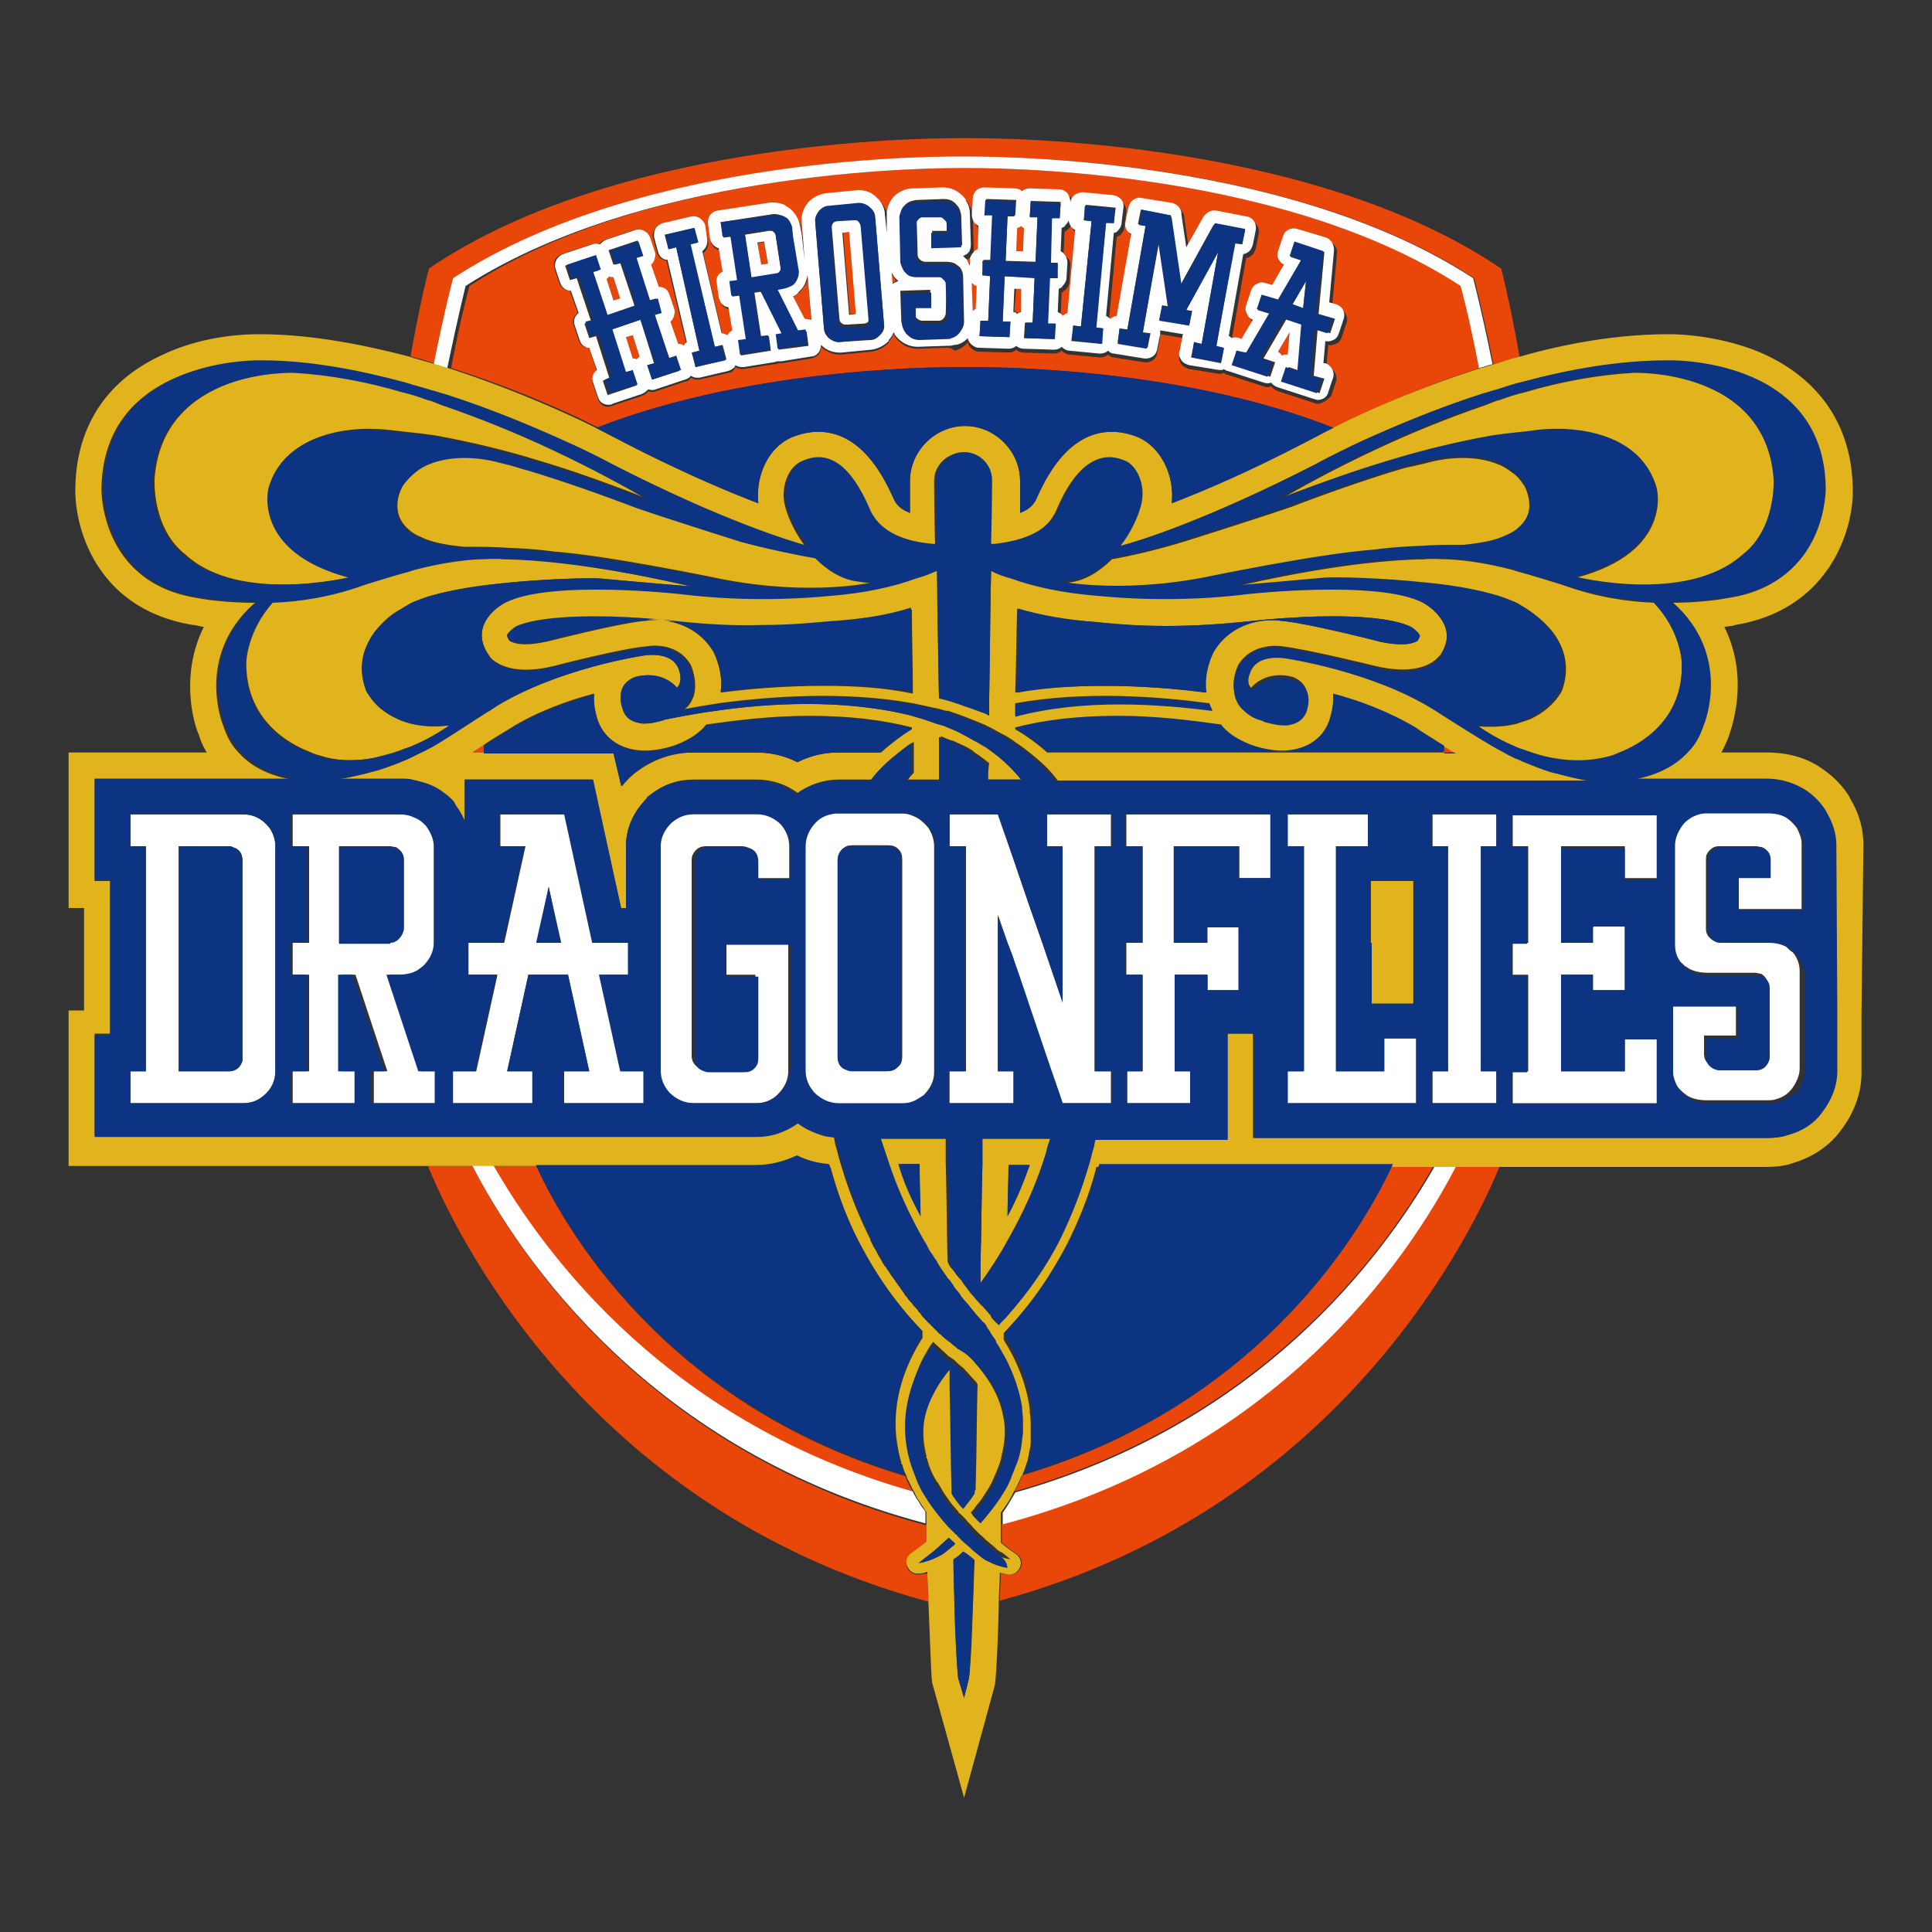
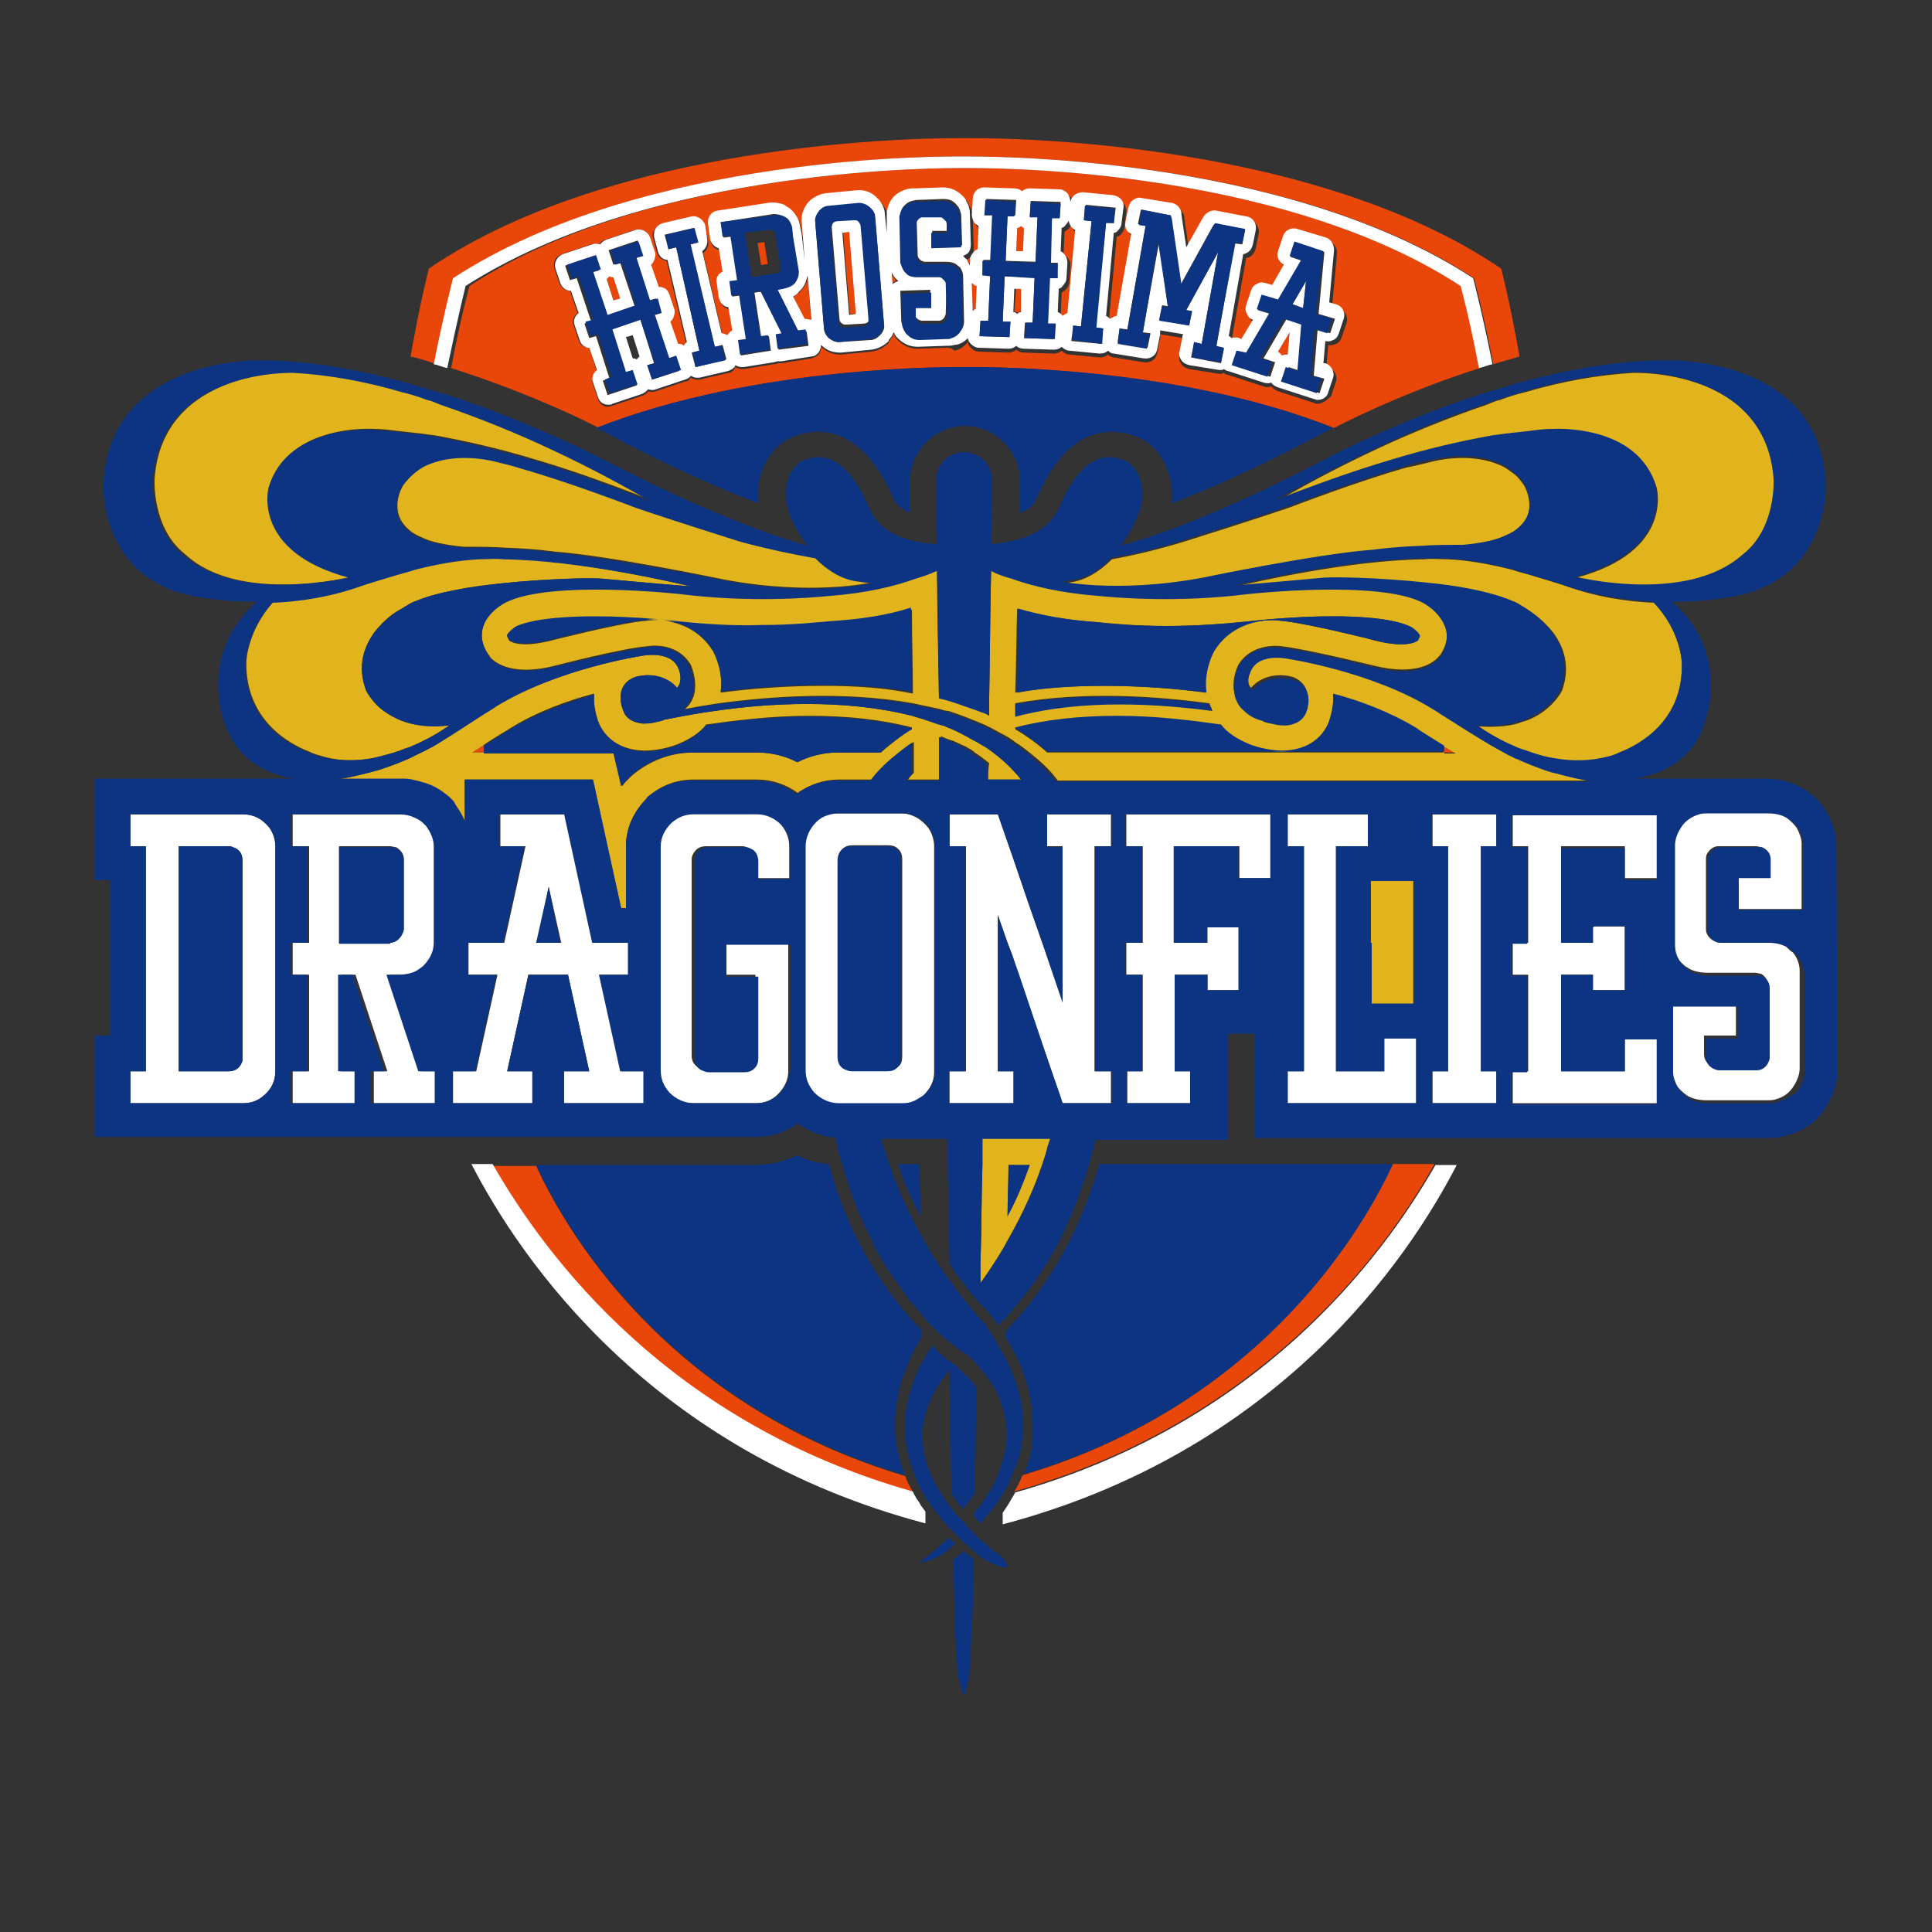
<svg xmlns="http://www.w3.org/2000/svg" version="1.1" id="レイヤー_2" x="0" y="0" viewBox="0 0 200 200" xml:space="preserve">
  <rect x="0" y="0" width="200" height="200" fill="#333333" stroke="none" />
  <style>.st0{fill:#e84709}.st1{fill:#fff}.st2{fill:#e1b41d}.st3{fill:#0d3482}</style>
  <path class="st0" d="M100 160.9zM92.6 28.8c-.2-.2-.3-.4-.4-.6l.1 1.2c.1-.1.3-.3.5-.3 0 0-.1-.1-.2-.3.1.1 0 .1 0 0z" />
  <path class="st0" d="M47 28.8c19.9-13 51.3-12.6 52.8-12.6s32.9-.4 52.8 12.6c0 0 .9 3.4 2 8.9.9-.3 1.8-.5 2.7-.8-1-5.7-1.9-9.1-1.9-9.1-20.5-13.9-54-13.5-55.5-13.5s-35.1-.4-55.5 13.5c0 0-.9 3.4-1.9 9.1.9.2 1.8.5 2.7.8.9-5.5 1.8-8.9 1.8-8.9z" />
  <path class="st0" d="M105.3 23.6l-.1 2.4h.7l.1-2.4c-.1-.1-.2-.1-.3-.2-.1 0-.2.1-.4.2zM105 32.2c.1.1.3.1.4.2.1-.1.2-.2.4-.2l.1-2.4h-.7l-.2 2.4zM132.7 36.8c.2-.1.4-.1.6-.1l.2-2.3-1.2 2c.1.1.3.2.4.4zM100.7 32.2c.1-.1.2-.1.3-.2l.1-2.4c-.2-.1-.3-.2-.5-.4l.1 3z" />
  <path transform="matrix(.997 -.082 .082 .997 -2.024 7.303)" class="st0" d="M87.6 24h.7v8.5h-.7z" />
  <path class="st0" d="M63.1 28.6l-.3.3.7 2.2.7-.2-.7-2.2c-.1-.1-.3-.1-.4-.1z" />
  <path class="st0" d="M153.2 38.1c-1.1-5.3-1.9-8.5-1.9-8.5-19.4-12.6-50-12.2-51.4-12.2h.1-.1.1c-1.4 0-32.1-.4-51.4 12.2 0 0-.9 3.2-1.9 8.5 6.6 2.1 12.2 4.6 15.3 6.2 16.4-6.6 37-6.3 38.1-6.3 1.1 0 21.6-.2 38 6.3 2.9-1.5 8.5-4.1 15.1-6.2zm-16.8 3.7c-.1 0-.2 0-.4-.1l-3.7-1.2c-.3-.1-.5-.3-.7-.5-.3.1-.5.1-.8 0l-3.7-1.2c-.2 0-.3-.1-.4-.2-.1 0-.2.1-.3.1h-.2l-3.1-.5c-.3-.1-.6-.2-.8-.5-.2-.3-.3-.6-.2-.9l.3-1.5c0-.1.1-.2.1-.3l-2.4-.4v.4l-.3 1.5c-.1.7-.7 1.1-1.4 1l-3.1-.5c-.2 0-.4-.1-.6-.3-.2.2-.5.3-.8.3h-.1l-3.1-.3c-.3 0-.6-.2-.8-.4-.2.2-.5.3-.8.3l-3.1-.1c-.3 0-.6-.1-.8-.3-.2.2-.5.3-.8.3l-3.1-.1c-.3 0-.6-.2-.8-.4-.2-.2-.3-.4-.3-.6-.3.4-.8.8-1.4.9-.3-.3-.6-.3-.9-.3l-2.9.1c-.6 0-1.2-.2-1.6-.5-.3-.2-.6-.5-.8-.8v-.1s0-.1-.1-.1c-.1.3-.3.5-.5.8v.1c-.5.5-1.1.8-1.8.9l-3.1.3h-.2c-.7 0-1.3-.3-1.8-.7l-.1-.1c0 .3-.1.5-.2.7-.2.3-.5.4-.8.5l-3.1.5h-.4c-.1.1-.2.1-.4.1l-3.1.5h-.2c-.2 0-.5-.1-.7-.2v.1c-.2.3-.4.5-.7.5l-3 .7h-.3c-.2 0-.4-.1-.6-.2-.1.2-.3.4-.6.4l-3 1c-.3.1-.6.1-.8 0-.1.2-.4.4-.7.5l-3 1c-.1 0-.2.1-.4.1s-.4 0-.5-.1c-.3-.1-.5-.4-.6-.7l-.5-1.5c-.2-.5 0-1 .4-1.3L61 36c-.2 0-.3 0-.5-.1-.3-.1-.5-.4-.6-.7l-.5-1.5c-.2-.5 0-1 .4-1.3l-.8-2.3c-.5 0-.9-.3-1.1-.8l-.5-1.5c-.2-.6.1-1.3.8-1.5l3-1c.3-.1.6-.1.8 0 .1-.2.4-.4.7-.5l3-1c.6-.2 1.3.1 1.5.8l.5 1.5c.1.3.1.6-.1.9-.1.2-.2.3-.3.4l.8 2.3c.2 0 .3 0 .5.1.3.1.5.4.6.7l.5 1.5c.1.3.1.6-.1.9-.1.2-.2.3-.3.4l.8 2.3c.2 0 .3 0 .5.1 0 0 .1 0 .1.1.1-.1.2-.3.3-.4L69 27c-.5-.1-.9-.4-1-.9l-.4-1.5c-.1-.3 0-.6.2-.9.2-.3.4-.5.7-.5l3-.7c.6-.1 1.3.3 1.4.9l.4 1.5c.1.5-.1 1-.5 1.3l2 8.5c.2 0 .4.1.6.2.1-.2.3-.4.5-.5l-.4-2.4c-.2 0-.3-.1-.5-.2-.3-.2-.4-.5-.5-.8l-.2-1.5c0-.3 0-.6.2-.9.1-.1.2-.3.4-.3l-.4-2.4c-.5-.1-.9-.5-.9-1l-.2-1.5c-.1-.7.3-1.3 1-1.4l5.2-.8c.7-.1 1.2 0 1.7.2.2.1.4.2.6.4l.1.1c.5.5.8 1 .9 1.6l.2 1 .5 2.9-.3-4c-.1-.8.2-1.5.7-2.1.5-.5 1.1-.8 1.8-.9l3.1-.3c.9-.1 1.7.3 2.3.9l.1.1c.4.5.6 1 .6 1.5l.2 1.9v-1.9c0-.6.2-1.2.6-1.7.3-.4.8-.8 1.4-.9.2-.1.5-.1.9-.1l2.9-.1c.6 0 1.2.2 1.6.5.3.2.6.5.8.8v.1c.3.5.4.9.4 1.3l.1 3.2c0 .3-.1.6-.3.9-.1.1-.3.3-.5.3l.3.3.1.1c.1.2.3.4.3.6v-.6c0-.3.2-.6.4-.8.1-.1.3-.2.4-.3l.1-2.4c-.2-.1-.3-.2-.4-.3-.2-.2-.3-.5-.3-.9l.1-1.6c0-.7.6-1.2 1.2-1.2l3.1.1c.3 0 .6.1.8.3.2-.2.5-.3.8-.3l3.1.1c.3 0 .6.2.8.4.2.2.3.5.3.9l-.1 1.6c0 .3-.2.6-.4.8-.1.1-.3.2-.4.3l-.1 2.4c.4.2.8.6.7 1.2l-.1 1.6c0 .3-.2.6-.4.8-.1.1-.3.2-.4.3l-.1 2.4c.2.1.4.2.5.4.1-.1.3-.3.5-.3l.8-8.6c-.1-.1-.3-.2-.4-.3-.2-.2-.3-.6-.3-.9l.2-1.6c0-.3.2-.6.4-.8.2-.2.6-.3.9-.3l3.1.3c.7.1 1.1.7 1.1 1.3l-.2 1.6c0 .3-.2.6-.4.8-.1.1-.3.2-.4.2l-.8 8.6c.1.1.3.2.4.3 0-.1.1-.1.2-.1.1-.1.3-.2.5-.2l1.5-8.5c-.4-.2-.7-.7-.6-1.2l.3-1.5c.1-.3.2-.6.5-.8.3-.2.6-.3.9-.2l3.1.5c.5.1.9.5 1 1v.2l.5 3.4 1.8-3.2c.2-.5.8-.7 1.3-.6l3.1.6c.7.1 1.1.7 1 1.4l-.3 1.5c-.1.3-.2.6-.5.8-.1.1-.3.2-.5.2l-1.5 8.5c.1.1.2.1.3.2.3-.1.5-.1.8 0l.2.1 1.2-2c-.3-.1-.5-.3-.6-.6-.1-.3-.2-.6-.1-.9l.5-1.5c.1-.3.3-.6.6-.7.3-.1.6-.2.9-.1l.7.2 1.2-2.1c-.2-.1-.3-.3-.5-.5-.1-.3-.2-.6-.1-.9l.5-1.5c.2-.6.9-1 1.5-.8l3 .9c.5.2.9.7.8 1.3l-.5 5.4.7.2c.6.2 1 .9.8 1.5l-.5 1.5c-.1.3-.3.6-.6.7-.3.1-.5.2-.8.1l-.2 2.3h.2c.6.2 1 .9.8 1.5l-.5 1.5c-.4.4-.9.8-1.4.8z" />
-   <path class="st0" d="M64.8 34.9l.7 2.2c.1 0 .3 0 .4.1l.3-.3-.7-2.2-.7.2z" />
  <path transform="rotate(-8.959 78.95 26.227)" class="st0" d="M78.6 25.1h.7v2.3h-.7z" />
  <path class="st0" d="M83 30l-.1.1-.2.2c-.2.2-.4.3-.6.5l1.2 2.3c.2 0 .5 0 .7.2l-.4-4.6c0 .4-.2.8-.6 1.3zM48.9 77.9h1.2v-.8c-.4.3-.8.5-1.2.8zM150.6 77.9c-.4-.2-.8-.5-1.2-.7v.7h1.2zM94.5 154.5c0-.1-.1-.1-.1-.2s-.1-.2-.1-.2l-.3-.6c0-.1-.1-.1-.1-.2-.1-.2-.1-.4-.2-.5-25.2-7.5-35.5-26.2-38.2-32.1h-4.4c5.5 9.7 18.3 26.7 43.4 33.8zM105.9 152.7s0 .1-.1.1c-.2.6-.5 1.1-.8 1.6 25.1-7.1 38-24.1 43.5-33.9h-4.4c-2.7 6-13 24.7-38.2 32.2z" />
-   <path class="st0" d="M95.1 163c-.6 0-1-.3-1.2-.7-.2-.5 0-1 .4-1.3.6-.4 1.1-.8 1.6-1.2v-1.9c-28.4-7.5-41.9-27.3-47-37.2h-4.6c2.4 5.9 15.9 35.4 51.8 45.1 0-.9-.1-1.9-.1-2.9-.5 0-.8.1-.9.1zM103.7 157.8v1.9c.5.4 1 .8 1.6 1.2.4.3.6.8.4 1.3-.2.5-.6.8-1.1.8h-.1c-.1 0-.4 0-.9-.2 0 1-.1 2-.1 2.9 35.9-9.7 49.4-39.2 51.8-45.1h-4.6c-5.1 9.9-18.6 29.7-47 37.2z" />
  <g>
    <path class="st1" d="M99.8 17.4h-.1.1zM99.8 17.4c1.4 0 32.1-.4 51.4 12.2 0 0 .9 3.2 1.9 8.5.5-.1.9-.3 1.4-.4-1.1-5.5-2-8.9-2-8.9-19.9-13-51.3-12.6-52.8-12.6s-32.9-.4-52.8 12.6c0 0-.9 3.4-2 8.9.5.1.9.3 1.4.4 1.1-5.3 1.9-8.5 1.9-8.5 19.5-12.5 50.1-12.2 51.6-12.2zM105.1 154.5c-.4.7-.8 1.4-1.3 2.1v1.2c28.4-7.5 41.9-27.3 47-37.2h-2.2c-5.6 9.8-18.4 26.8-43.5 33.9zM95.3 155.8c0-.1-.1-.1-.1-.2-.1-.2-.3-.4-.4-.6 0-.1-.1-.1-.1-.2-.1-.1-.1-.2-.2-.4-25.1-7.1-37.9-24.1-43.5-33.9h-2.2c5.1 9.9 18.6 29.7 47 37.2v-1.2c-.1-.2-.3-.4-.5-.7z" />
-     <path class="st1" d="M80.8 28v-.3l-.5-3.3c0-.2-.2-.4-.4-.5h-.3l-2.5.4.7 4.6 2.5-.4c.3-.1.4-.3.5-.5zm-2-.6l-.4-2.3.7-.1.4 2.3-.7.1z" />
    <path class="st1" d="M100.2 35c0 .2.1.4.3.6.2.2.5.4.8.4l3.1.1c.3 0 .6-.1.8-.3.2.2.5.3.8.3l3.1.1c.3 0 .6-.1.8-.3.2.2.5.4.8.4l3.1.3h.1c.3 0 .6-.1.8-.3.2.2.4.3.6.3l3.1.5c.7.1 1.3-.3 1.4-1l.3-1.5v-.4l2.4.4c-.1.1-.1.2-.1.3l-.3 1.5c-.1.3 0 .6.2.9.2.3.5.4.8.5l3.1.5h.2c.1 0 .2 0 .3-.1.1.1.3.2.4.2l3.7 1.2c.3.1.6.1.8 0 .1.2.4.4.7.5l3.7 1.2c.1 0 .2.1.4.1.5 0 1-.3 1.1-.8l.5-1.5c.2-.6-.2-1.3-.8-1.5h-.2l.2-2.3c.3.1.6 0 .8-.1.3-.1.5-.4.6-.7l.5-1.5c.2-.6-.1-1.3-.8-1.5l-.7-.2.5-5.4c0-.6-.3-1.1-.8-1.3l-3-.9c-.6-.2-1.3.1-1.5.8l-.5 1.5c-.1.3-.1.6.1.9.1.2.3.4.5.5l-1.2 2.1-.7-.2c-.3-.1-.6-.1-.9.1-.3.1-.5.4-.6.7l-.5 1.5c-.1.3-.1.6.1.9.1.3.3.5.6.6l-1.2 2-.2-.1c-.3-.1-.5-.1-.8 0-.1-.1-.2-.2-.3-.2l1.5-8.5c.2 0 .3-.1.5-.2.3-.2.4-.5.5-.8l.3-1.5c.1-.7-.3-1.3-1-1.4l-3.1-.6c-.5-.1-1 .2-1.3.6l-1.8 3.2-.5-3.4V22c-.1-.5-.5-.9-1-1l-3.1-.5c-.3-.1-.6 0-.9.2-.3.2-.4.5-.5.8l-.3 1.5c-.1.5.1 1 .6 1.2l-1.5 8.5c-.2 0-.3.1-.5.2-.1 0-.1.1-.2.1-.1-.1-.2-.2-.4-.3l.8-8.6c.2 0 .3-.1.4-.2.2-.2.4-.5.4-.8l.2-1.6c.1-.7-.4-1.2-1.1-1.3l-3.1-.3c-.3 0-.6.1-.9.3-.2.2-.4.5-.4.8l-.2 1.6c0 .3.1.6.3.9.1.1.2.2.4.3l-.8 8.6c-.2.1-.4.2-.5.3-.1-.2-.3-.3-.5-.4l.1-2.4c.2-.1.3-.1.4-.3.2-.2.4-.5.4-.8l.1-1.6c0-.5-.3-1-.7-1.2l.1-2.4c.2-.1.3-.1.4-.3.2-.2.4-.5.4-.8l.1-1.6c0-.3-.1-.6-.3-.9-.2-.2-.5-.4-.8-.4l-3.1-.1c-.3 0-.6.1-.8.3-.2-.2-.5-.3-.8-.3l-3.1-.1c-.7 0-1.2.5-1.2 1.2l-.1 1.6c0 .3.1.6.3.9.1.1.3.2.4.3l-.1 2.4c-.2.1-.3.1-.4.3-.2.2-.4.5-.4.8v.6l-.3-.6s0-.1-.1-.1l-.3-.3c.2-.1.4-.2.5-.3.2-.2.3-.5.3-.9l-.1-3.2c0-.4-.1-.9-.4-1.3v-.1c-.2-.3-.5-.6-.8-.8-.4-.3-1-.5-1.6-.5l-2.9.1c-.3 0-.6 0-.9.1-.6.2-1.1.5-1.4.9-.4.5-.6 1.1-.6 1.7v1.9l-.2-1.9c0-.5-.2-1-.6-1.5 0 0 0-.1-.1-.1-.6-.7-1.4-1-2.3-.9l-3.1.3c-.7.1-1.3.4-1.8.9-.5.6-.8 1.3-.7 2.1l.3 4-.3-2.7-.2-1c-.1-.6-.4-1.1-.9-1.6l-.1-.1c-.3-.2-.5-.3-.6-.4-.5-.2-1.1-.3-1.7-.2l-5.2.8c-.7.1-1.1.7-1 1.4l.2 1.5c.1.5.5.9.9 1l.4 2.4c-.1.1-.3.2-.4.3-.2.3-.3.6-.2.9l.2 1.5c.1.3.2.6.5.8.1.1.3.2.5.2l.4 2.4c-.2.1-.4.3-.5.5-.2-.1-.4-.2-.6-.2l-2-8.5c.4-.3.6-.8.5-1.3l-.2-1.4c-.2-.6-.8-1-1.4-.9l-3 .7c-.3.1-.6.3-.7.5-.2.3-.2.6-.2.9l.4 1.5c.1.5.5.9 1 .9l2 8.5c-.1.1-.3.2-.3.4l-.1-.1c-.2-.1-.3-.1-.5-.1l-.8-2.3c.1-.1.2-.2.3-.4.1-.3.2-.6.1-.9l-.5-1.5c-.1-.3-.3-.6-.6-.7-.2-.1-.3-.1-.5-.1l-.8-2.3c.1-.1.2-.2.3-.4.1-.3.2-.6.1-.9l-.5-1.5c-.2-.6-.9-1-1.5-.8l-3 1c-.3.1-.5.3-.7.5-.3-.1-.6-.1-.8 0l-3 1c-.6.2-1 .9-.8 1.5l.5 1.5c.2.5.6.8 1.1.8l.8 2.3c-.4.3-.6.8-.4 1.3l.5 1.5c.1.3.3.6.6.7.1.1.2.1.4.1l.8 2.3c-.4.3-.6.8-.4 1.3l.5 1.5c.1.3.3.6.6.7.2.1.4.1.5.1.1 0 .3 0 .4-.1l3-1c.3-.1.5-.3.7-.5.3.1.6.1.8 0l3-1c.3-.1.5-.2.6-.4.2.1.4.2.6.2h.3l3-.7c.3-.1.6-.3.7-.5v-.1c.2.1.4.2.7.2h.2l3.1-.5c.1 0 .3-.1.4-.1h.4l3.1-.5c.3 0 .6-.2.8-.5.1-.2.2-.5.2-.7l.1.1c.5.5 1.2.7 1.8.7h.2l3.1-.3c.7-.1 1.3-.4 1.8-.9v-.1c.2-.2.4-.5.5-.8 0 0 0 .1.1.1v.1c.2.3.5.6.8.8.4.3 1 .5 1.6.5l2.9-.1c.4 0 .6 0 .9-.1.5 0 1-.3 1.4-.7zm32.1 1.4l1.2-2-.2 2.3c-.2 0-.4 0-.6.1-.1-.2-.3-.3-.4-.4zm-4.3-.1l1.1.3 2.4-4.1-1.3-.4.5-1.5 1.7.5 2.4-4.1-1.2-.4.5-1.5 3 1-.6 6.4 1.7.5-.5 1.5-1.3-.4-.4 4.8 1.1.3-.5 1.5-3.7-1.2.5-1.5 1.2.4.4-4.8-1.8-.6-2.4 4.1 1.2.4-.5 1.5-3.7-1.2.2-1.5zM115.9 34l.8.1 1.9-10.8-.8-.1.3-1.5 3.1.6v.3l1 6.9 3.3-6 .2-.3h.1l3.1.6-.3 1.5-.8-.1-1.9 10.8.8.1-.3 1.5-3.1-.6.3-1.5.8.1 1.7-9.5-3.3 6 .6.1-.3 1.5-3.1-.6.3-1.5.6.1-.9-6.7-1.7 9.4.8.1-.3 1.5-3.1-.6.2-1.4zm-4.8-.3l.8.1 1.1-10.9-.8-.1.2-1.6 3.1.3-.2 1.6-.8-.1-1.1 10.9.8.1-.2 1.6-3.1-.3.2-1.6zm-5.4-1.4c-.1 0-.3.1-.4.2-.1-.1-.2-.2-.4-.2l.1-2.4h.7v2.4zm-.4-8.7c.1 0 .3-.1.4-.2.1.1.2.2.3.2l-.1 2.4h-.7l.1-2.4zm-3.8 9.6h.8l.2-4.7h-.8l.1-1.6h.8l.2-4.7h-.8l.1-1.6 3.1.1-.1 1.6h-.8l-.2 4.7 3.1.1.2-4.7h-.8l.1-1.6 3.1.1-.1 1.6h-.8l-.2 4.7h.8l-.1 1.6h-.8l-.2 4.7h.8l-.1 1.6-3.1-.1.1-1.6h.8l.2-4.7-3.1-.1-.2 4.7h.8l-.1 1.6-3.1-.1.1-1.6zm-.4-3.6L101 32c-.1 0-.2.1-.3.2l-.1-2.9c.2.1.3.3.5.3zm-38-1c.1.1.3.1.4.1l.7 2.2-.7.2-.7-2.2.3-.3zm2.8 8.6c-.1-.1-.3-.1-.4-.1l-.7-2.2.7-.2.7 2.2-.3.3zm1.6 2.1l-.5-1.5.7-.2-1.4-4.5-3 1 1.4 4.5.7-.2.5 1.5-3 1-.5-1.5.7-.2-1.4-4.4-.7.2-.5-1.5.7-.2-1.5-4.5-.7.2-.5-1.5 3-1L62 28l-.7.2 1.4 4.5 3-1-1.5-4.5-.7.2-.5-1.5 3-1 .5 1.5-.7.2 1.4 4.5.7-.2.5 1.5-.7.2 1.4 4.5.7-.2.5 1.5-2.8.9zM72 38l-.4-1.5.8-.2L70 25.6l-.8.2-.4-1.5 3-.7.4 1.5-.8.2L74 35.9l.8-.2.4 1.5-3.2.8zm8.6-1.8l-.2-1.5.6-.1-2.2-4.4-.7.1.7 4.6.8-.1.2 1.5-3.1.5-.2-1.5.8-.1-.7-4.6-.8.1-.2-1.5.8-.1-.7-4.6-.8.1-.3-1.6 5.2-.8c.4-.1.8 0 1.1.1.1 0 .2.1.4.2.3.3.5.6.5.9l.1 1 .6 3.6c.1.4-.1.8-.4 1.2l-.1.2c-.2.2-.5.4-1 .4l-.5.2 2.2 4.4.8-.1.2 1.5-3.1.4zm2.7-3.2l-1.2-2.3c.2-.1.5-.3.6-.5l.2-.2.1-.1c.4-.5.5-1 .6-1.4l.4 4.6c-.2 0-.5-.1-.7-.1zm7.8 1.7c-.3.3-.6.5-1 .5l-3.1.2c-.4 0-.8-.1-1.2-.4-.3-.3-.5-.6-.5-1l-.9-10.9c0-.4.1-.8.4-1.2.3-.3.6-.5 1-.5l3.1-.3c.5 0 1 .1 1.3.6.2.3.3.6.4.9l.9 10.9c.1.4 0 .8-.4 1.2zm1.3-5.3s0 .1 0 0l-.1-1.2c.1.2.2.4.4.6l.1.1.2.2c-.3.1-.5.2-.6.3zm5.5 5.4l-2.8.1c-.4 0-.8-.1-1-.3-.2-.1-.3-.3-.5-.5-.2-.3-.2-.5-.3-.8l-.1-3.2 3.1-.1v1.6h-1.6v.9c0 .2.1.4.4.6.1 0 .2.1.3.1h1.8c.2 0 .4-.1.6-.4 0-.1.1-.2.1-.3l.1-3.3c0-.2-.1-.4-.4-.6-.1 0-.2-.1-.3-.1H95c-.4 0-.8-.1-1-.3 0 0-.2-.1-.3-.3-.2-.3-.4-.6-.4-.9l-.1-4.7c0-.3.1-.7.4-1 .2-.2.4-.4.8-.5.1 0 .3-.1.5-.1l2.8-.1c.4 0 .8.1 1 .3.2.1.3.3.5.5.2.3.2.5.3.8l.1 3.2-3.1.1v-1.6h1.6V23c0-.2-.1-.4-.4-.6-.1 0-.2-.1-.3-.1h-1.8c-.2 0-.4.1-.6.4 0 .1-.1.2-.1.3l.1 3.4c0 .2.1.4.4.6.1 0 .2.1.3.1H98c.4 0 .7.1.9.2.1.1.3.2.5.4.2.3.3.6.3.9l.1 4.7c0 .3-.1.7-.4 1-.2.2-.5.4-.8.5h-.7z" />
    <path class="st1" d="M89.2 23.4c0-.2-.1-.4-.2-.5-.1-.1-.3-.2-.5-.2l-1.7.1c-.2 0-.4.1-.5.2-.1.1-.2.3-.2.5l.8 9.5c0 .3.2.5.5.6h.3l1.7-.1c.2 0 .4-.1.5-.2.1-.1.2-.3.1-.6l-.8-9.3zm-1.3 9.2l-.7-8.5.7-.1.7 8.5-.7.1zM135.2 29.1l-1.4 2.4 1.1.4zM25.1 84.3H13.5v3.3h1.6v23.3h-1.6v3.3h11.7c.7 0 1.4-.2 2-.7.9-.7 1.3-1.6 1.3-2.6V87.6c0-.7-.2-1.3-.6-1.9-.8-1-1.7-1.4-2.8-1.4zm0 25.1v.4c-.2.7-.7 1.1-1.4 1.1h-5.2V87.6h5.2c.2 0 .3 0 .4.1.7.2 1 .7 1 1.4v20.3zM43.6 84.9l-.6-.3c-.4-.2-.9-.3-1.5-.3H30.3v3.3H32v10h-1.7v3.3H32v10h-1.7v3.3H37v-3.3h-1.7v-10h1.5l3.3 10h-1.4v3.3h6.6v-3.3h-1.7l-3.3-10h1.2c.9 0 1.6-.2 2.2-.6l.4-.3c.8-.7 1.1-1.6 1.1-2.4v-10c0-.7-.3-1.4-.8-2.1-.4-.3-.6-.6-.8-.6zm-3.5 12.7h-5v-10h5.3c.2 0 .4.1.6.1.5.3.8.7.8 1.2v7.2c0 .2-.1.4-.2.6-.3.5-.7.8-1.2.8h-.3zM55.1 110.9h-2.6l2.2-10h4.1l2.2 10h-2.6v3.3h8.3v-3.3h-2.4l-2.2-10h3v-3.3h-3.7l-2.9-13.3h-6.7v3.3h2.6l-2.2 10h-3.7v3.3h3l-2.2 10h-2.4v3.3h8.3v-3.3zm1.7-19.1l1.3 5.8h-2.5l1.2-5.8zM81.7 90.9v-3.3c0-.8-.3-1.6-.9-2.3-.7-.7-1.5-1.1-2.5-1.1h-6.6c-.8 0-1.6.3-2.3.9-.7.7-1.1 1.5-1.1 2.4v23.3c0 .8.3 1.6.9 2.3.7.7 1.5 1.1 2.5 1.1h6.6c.8 0 1.6-.3 2.2-.9.7-.7 1.1-1.5 1.1-2.4V97.6h-6.7v3.3h3.3v8.4c0 .5-.1.9-.4 1.1-.3.3-.6.4-1.1.4h-3.6c-.2 0-.4 0-.5-.1-.6-.3-1-.7-1-1.4V89.1c0-.2 0-.4.1-.6.3-.6.7-.9 1.4-.9h3.6c.2 0 .4 0 .6.1.6.3.9.7.9 1.4v1.8h3.5zM94.6 84.5c-.4-.2-.8-.3-1.3-.3h-6.8c-.8 0-1.5.3-2.1.9-.7.7-1.1 1.5-1.1 2.5v23.3c0 .8.3 1.6.9 2.3.7.7 1.5 1.1 2.5 1.1h6.6c.6 0 1.2-.2 1.7-.5.2-.1.4-.3.6-.4.7-.7 1.1-1.5 1.1-2.4V87.6c0-.6-.2-1.3-.6-1.9-.5-.6-1-1-1.5-1.2zm-1.2 24.8c0 .5-.1.9-.4 1.1-.3.3-.6.4-1.1.4h-3.6c-.2 0-.4 0-.5-.1-.6-.3-1-.7-1-1.4V89c0-.5.1-.8.4-1.1.3-.3.6-.4 1.1-.4H91.9c.5 0 .8.1 1.1.4.3.3.4.6.4 1.1v20.3zM105 114.2v-3.3H103.3V94.7l1 2.9.5 1.3.6 2 3.4 9.8.9 2.6.3.9h5v-3.3H113.3V87.6h1.7v-3.3H108.3v3.3h1.7v16.1l-2.1-6.1-1.4-4-1.6-4.7-1.6-4.6h-5v3.3h1.7v23.3h-1.7v3.3h6.2zM128.3 90.9h3.3v-6.6h-15v3.3h1.7v10h-1.7v3.3h1.7v10h-1.6v3.3h6.6v-3.3h-1.7v-10h3.4v1.6h3.3V96H125v1.6h-3.4v-10h6.7zM134.9 110.9h-1.6v3.3h13.3v-6.7h-3.3v3.4h-5V87.6h3.3v-3.3h-8.3v3.3h1.6v10zM148.3 84.3v3.3h1.6v23.3h-1.6v3.3h6.6v-3.3h-1.6V87.6h1.6v-3.3h-5.3zM158.1 84.3h-1.5v3.3h1.6v10h-1.6v3.3h1.6v10h-1.6v3.3h15v-6.7h-3.4v3.4h-6.6v-10h3.3v1.6h3.3v-6.6H165l-.1.1v1.6h-3.3v-10h6.6v3.3h3.4v-6.6h-10.7zM184.9 98c-.5-.3-1.2-.5-2-.5h-5c-.1 0-.3-.1-.5-.1-.5-.3-.8-.7-.8-1.2V89c0-.2 0-.4.1-.6.3-.5.7-.8 1.2-.8h3.9c.2 0 .4.1.6.1.5.3.7.7.7 1.2v1.9h-3.3v3.3h6.7v-6.8c0-.5-.2-1-.5-1.6-.3-.4-.6-.7-1-1-.5-.4-1.3-.6-2.2-.6h-6c-.5 0-.9 0-1.1.1-.8.2-1.3.6-1.7 1.1-.5.7-.8 1.4-.8 2.1v10.1c0 .7.3 1.4.7 2 .4.4.6.6.7.6.5.4 1.3.6 2.2.6h4.9c.2 0 .4.1.6.1.5.3.7.7.7 1.2v7.2c0 .2-.1.4-.2.6-.3.5-.7.7-1.2.7h-3.9c-.2 0-.4 0-.6-.2-.5-.3-.7-.7-.7-1.2v-1.9h3.3v-3.3H173v6.8c0 .5.2 1 .5 1.6.3.4.6.7 1 1 .5.4 1.3.6 2.2.6h6c.5 0 .9 0 1.1-.1.8-.2 1.3-.6 1.7-1.1.5-.7.8-1.4.8-2.1v-10.1c0-.6-.2-1.3-.7-1.9-.2-.1-.5-.4-.7-.6z" />
  </g>
  <g>
-     <path class="st2" d="M192.9 87.5c0-1.6-.4-3.2-1.3-4.7l-.2-.4c-.7-1.1-1.6-2-2.6-2.7-1.6-1.2-3.6-1.8-5.9-1.8h-4.7c.3-.6.6-1.2.8-1.8.3-.9 2.1-6-.5-11.2.6-.1 1-.1 1.1-.2 9.8-1.6 12.3-9.9 12.2-14.1-.1-6.4-3.3-11.2-9.1-13.9-4.2-1.9-8.6-2.1-9.8-2.1h-.2c-5.1 0-10.4.9-15.3 2.3-.9.2-1.8.5-2.7.8-.5.1-.9.3-1.4.4-6.6 2.1-12.2 4.6-15.3 6.2-1.5.7-2.5 1.3-2.7 1.4-6 3.1-10.7 5.1-14 6.4.3-2.9-1.1-5.7-3.4-6.8-.9-.4-1.9-.6-2.8-.6-4.7 0-7 5.2-7.8 6.9-.2.5-.6 1-1.7 1.5v-3.3c0-3.1-2.6-5.7-5.7-5.7s-5.7 2.6-5.7 5.7v3.3c-1.1-.4-1.5-1-1.7-1.5-.8-1.7-3-6.9-7.8-6.9-.9 0-1.8.2-2.8.6-2.3 1-3.7 3.9-3.4 6.8-3.4-1.3-8.1-3.3-14.1-6.4-.2-.1-1.2-.6-2.7-1.4-3.2-1.6-8.8-4.1-15.3-6.2-.4-.1-.9-.3-1.4-.4-.9-.3-1.8-.5-2.7-.8-5-1.3-10.3-2.3-15.4-2.3h-.2c-1.2 0-5.6.1-9.8 2.1-5.8 2.6-9 7.4-9.1 13.8-.1 4.3 2.3 12.6 12.2 14.2.2 0 .5.1 1.1.2-2.6 5.2-.9 10.4-.5 11.2.2.7.5 1.3.8 1.8H7.1V94h1.6v10.6H7.1v16.1H78.4c1.4 0 2.9-.3 4.2-1 1 .5 2.2.8 3.3.9 0 .1 0 .2.1.3.6 2.2 1.5 4.9 2.9 7.6 1.6 3.1 3.7 6.3 6.6 9.3v.7c-1.4 2.2-3.2 5.9-2.7 10.4.1.7.2 1.4.4 2.1 0 .1.1.3.1.4 0 .1 0 .2.1.2.1.4.2.7.4 1.1.1.2.1.4.2.5 0 .1.1.1.1.2l.3.6c0 .1.1.2.1.2 0 .1.1.1.1.2.1.1.1.2.2.4 0 .1.1.1.1.2.1.2.3.4.4.6 0 .1.1.1.1.2.2.2.3.5.5.7V159.6c-.5.4-1 .8-1.6 1.2-.4.3-.6.8-.4 1.3.2.5.6.8 1.1.8h.1c.1 0 .4 0 .9-.2 0 1 .1 2 .1 2.9.2 4.9.3 8 .4 8.6l3.3 11.9 3.2-11.7v-.1c.1-.6.3-3.7.4-8.6 0-.9.1-1.9.1-2.9.5.1.8.2.9.2h.1c.5 0 .9-.3 1.1-.8.2-.5 0-1-.4-1.3-.6-.4-1.1-.8-1.6-1.2v-1.9-1.2c.5-.7 1-1.4 1.3-2.1.3-.5.6-1.1.8-1.6 0 0 0-.1.1-.1.1-.3.2-.5.3-.8l.3-.9v-.1c.1-.3.1-.6.2-.9v-.1c.1-.3.1-.7.1-1v-.6-.6c0-.5 0-1-.1-1.5v-.4c-.4-3.1-1.7-5.6-2.7-7.2v-.7c2.9-3 5-6.2 6.6-9.3 1.4-2.8 2.4-5.5 3-7.9h69.2c1.1 0 2.1-.1 2.9-.4 2-.6 3.7-1.7 4.9-3.3 1.4-1.8 2.2-3.9 2.2-6v-6l.2-17.6zm-97.4 53.2c.4-.7.7-1.3 1.1-1.8.5.5 1.1 1 1.6 1.5 0 0 .2.1.6.4.2.2.5.5.9.8.4.4.8.9 1.3 1.4.1.1.1.2.2.3-.1-.1-.1-.2-.2-.3.1.1.1.2.2.3-.1 3.8-.1 7.4-.2 10.6v.3c-.3.5-.7 1-1.1 1.5l-.1.1-.1-.1c-.4-.4-.7-.9-1-1.3 0-.1-.1-.1-.1-.2v-.1-.3c-.1-3.3-.1-6.8-.2-10.6v-1.8c-1.1 1.2-2.2 2.9-2.6 5-.3 1.3-.3 2.7.1 4.3v.1c0 .1 0 .2.1.2v.1c.2.8.5 1.5 1 2.3l.1.1c.3.5.6 1.1 1 1.6.2.3.4.6.7.9.1.2.3.3.4.5.1.1.1.2.2.2l.6.6c.2.3.5.5.7.8l.1.1.3.3.4.4c.3.2.5.5.8.7.2.2.5.4.7.6.2.2.4.4.7.5.3.2.6.5.9.7 0 0-.3 0-.9-.2-.4-.1-.8-.3-1.4-.6-.5-.3-.9-.7-1.3-1l-.2-.2c-.3-.3-.6-.5-.9-.8l-.5-.5c-.1-.1-.2-.1-.2-.2l-.4-.4-.4-.4c-.8-.9-1.5-1.8-2.1-2.7-.1-.2-.2-.3-.3-.5-.3-.4-.5-.9-.7-1.3-.3-.7-.6-1.5-.8-2.2-1.3-3.5-.2-7.2 1-9.7zm4.3.9c-.2-.2-.5-.4-.7-.6.2.2.4.4.7.6zm-.9-.8c-.2-.2-.4-.3-.5-.4.1.1.3.2.5.4zM96 161.6c-.6.2-.9.2-.9.2.3-.2.6-.5.9-.7.8-.6 1.6-1.3 2.2-1.9.2.1.3.3.5.4l.1.1.1.1-.2.2c-.4.3-.8.7-1.3 1-.6.3-1.1.5-1.4.6zm4.7 4.8c-.1 4.2-.3 6.8-.4 7.4l-.5 2-.6-2c-.1-.5-.2-3.2-.4-7.4 0-1.5-.1-3.1-.1-4.9.4-.3.7-.6 1.1-.8.3.3.7.6 1.1.8-.1 1.8-.1 3.4-.2 4.9zm5.7-22.9a18.026 18.026 0 010 0zm83.7-32.6c0 1.5-.5 3-1.6 4.3-.9 1.1-2.1 1.9-3.5 2.3-.6.2-1.3.3-2.1.3H129.7V107h-2.8v10.8h-13.7c-.1.3-.1.6-.2.9-.1.6-.3 1.2-.5 1.8-.7 2.4-1.6 5.1-3.1 7.9-1.3 2.5-3 5.1-5.2 7.5-.3.4-.7.7-1 1.1l-.1-.1c-.3-.3-.5-.5-.5-.6 0-.1-.1-.1-.1-.2-.3-.3-.6-.7-.9-1l-.2-.2c-.1-.1-.1-.2-.2-.2-.2-.2-.4-.5-.6-.7l-.1-.1c-.1-.1-.2-.3-.3-.4-.1-.2-.3-.4-.4-.5 0-.1-.1-.1-.1-.2-.1-.2-.2-.3-.4-.5-.3-.3-.5-.7-.8-1-.2-.2-.3-.4-.4-.7-.1-3.3-.1-6.7-.2-10.2v-1.8-.9H91l.3.9.6 1.8c.8 2.4 2 5.1 3.6 7.9.1.1.1.2.2.3l.3.6c.1.2.2.4.4.6.1.2.3.4.4.6.2.4.5.7.7 1.1.1.2.3.4.4.6.1.2.2.3.4.5l.1.1c.1.2.3.4.4.6.1.2.3.3.4.5 0 .1.1.1.1.2.1.2.3.4.5.6l.2.2c.1.2.3.4.4.5.1.2.3.3.4.5.2.3.5.5.7.8.1.1.2.3.4.4 0 0 .1.1.1.2.1.1.1.2.2.3 0 .1.1.1.1.2.1.1.1.2.2.3.1.2.3.4.4.6v.1c.3.5.7 1.1 1.1 1.9.6 1.1 1.1 2.4 1.4 3.9.1.3.1.6.2.9.1.4.1.9.1 1.4v1.4c0 .5-.1 1-.2 1.5s-.2 1-.4 1.5-.3 1-.6 1.5c0 .1-.1.2-.1.3-.2.4-.4.9-.7 1.3-.1.2-.2.3-.3.5-.6.9-1.3 1.8-2.1 2.7l-.4-.4c-.1-.1-.2-.2-.3-.4l-.1-.1c.1-.2.3-.3.4-.5.2-.3.5-.6.7-.9.4-.6.8-1.2 1.1-1.8.1-.2.2-.5.3-.7.3-.7.6-1.4.7-2.1.4-1.6.4-3 .1-4.2-.4-2.1-1.6-3.8-2.6-5-.2-.2-.4-.5-.6-.7-.3-.3-.6-.6-.9-.8-.1-.1-.2-.2-.3-.2-.1-.1-.2-.2-.3-.2-.1-.1-.1-.1-.2-.1-.3-.2-.5-.4-.8-.7-.1-.1-.2-.2-.3-.2-.2-.1-.3-.3-.5-.4-.1-.1-.2-.1-.2-.2l-.1-.1-.4-.4-.3-.3-.1-.1-.3-.3-.3-.3c-.1-.1-.2-.2-.3-.4l-.1-.1c-.1-.1-.2-.2-.2-.3l-.3-.3c-.1-.1-.2-.2-.3-.4l-.3-.3c-.1-.1-.2-.3-.3-.4-.1-.1-.2-.2-.2-.3-.1-.1-.2-.3-.3-.4-.1-.1-.1-.2-.2-.3-.1-.1-.2-.3-.3-.4-.1-.1-.1-.2-.2-.3-.1-.1-.2-.3-.3-.4-.1-.1-.1-.2-.2-.3-.1-.2-.2-.3-.3-.5-.1-.1-.1-.2-.2-.2-.1-.2-.2-.3-.3-.5 0-.1-.1-.1-.1-.2-.1-.2-.2-.3-.3-.5 0-.1-.1-.1-.1-.2-.1-.2-.2-.4-.3-.5 0-.1-.1-.1-.1-.2l-.3-.6v-.1c-1.4-2.8-2.4-5.5-3.1-7.9-.2-.6-.3-1.2-.5-1.8-.1-.3-.1-.6-.2-1-.4 0-.8-.1-1.2-.2-1-.2-1.9-.6-2.7-1.3-1.2.9-2.7 1.4-4.2 1.4H9.8V107h1.6V91.2H9.8V80.7h20.4c-1.7-.3-3.9-1-5.5-2.8-.7-.7-1.2-1.6-1.6-2.8 0 0-3-7.2 3.3-12.7-3.6 0-6-.5-6-.5-10.1-1.6-9.9-11.3-9.9-11.3.2-13.7 16.4-13.2 16.4-13.2 4.9 0 10.1.9 14.9 2.3.9.2 1.8.5 2.7.8.5.1.9.3 1.4.4 5 1.6 9.4 3.5 12.5 4.9 2.9 1.4 4.7 2.3 4.7 2.3 11.5 5.9 18.5 8 20.3 8.5-1.1-1.4-1.8-3-2.1-4.1-.6-2.1.4-4.2 1.6-4.7 2.8-1.2 5 .5 6.9 4.9 1.2 2.7 4.2 3.4 6.6 3.7h.4c-.1-4-.1-6.5-.1-6.6 0-1.6 1.3-2.9 2.9-2.9 1.6 0 2.9 1.3 2.9 2.9 0 .2 0 2.6-.1 6.6h.4c2.5-.2 5.5-1 6.6-3.7 1.9-4.4 4.2-6.1 6.9-4.9 1.2.5 2.2 2.6 1.6 4.7-.2 1.1-1 2.7-2.1 4.1 1.9-.5 8.9-2.7 20.3-8.5 0 0 1.8-1 4.8-2.4 3.1-1.4 7.5-3.3 12.5-4.9.5-.1.9-.3 1.4-.4.9-.3 1.8-.5 2.7-.8 4.8-1.3 10-2.2 14.9-2.2 0 0 16.1-.5 16.4 13.2 0 0 .2 9.8-9.9 11.3 0 0-2.4.5-6 .5 6.3 5.5 3.3 12.7 3.3 12.7-.4 1.1-.9 2-1.6 2.8-1.6 1.8-3.8 2.5-5.5 2.8h13.5c1.7 0 3.1.4 4.3 1.3.8.5 1.4 1.2 1.9 2l.1.2c.6 1.1 1 2.3 1 3.4V105l.2 5.9zm-94.8 15c-1-1.9-1.7-3.7-2.3-5.4h2.2c0 1.9 0 3.7.1 5.4z" />
    <path class="st2" d="M144.7 91.2h-2.8v12.7h4.4V91.2h-1.1zM158.4 78.9c-.5-.2-1-.4-1.4-.6-.3-.1-.6-.3-.9-.4-1.2-.6-1.8-1-1.8-1-1.2-.7-3.6-2.2-5-3.1-.7-.4-1.1-.7-1.1-.7-6.4-3.9-15-5.2-15-5.2s-3.3-.7-3.9 1.5c0 0-.4 1.1.2 1.8 1.8-2 4.4-1.1 4.4-1.1 2.3 1 1.2 3.4 1.2 3.4-.3 1-1.2 1.3-2 1.3-1 .1-1.9-.2-2.3-.3-.1 0-.2-.1-.2-.1-.8-.3-1.3-.6-1.8-1-.4-.4-.7-.9-.9-1.3-.6-1.6.3-3.3.3-3.3 1.5-2.4 4.5-1.9 4.5-1.9 2.6.3 9.5 2 9.5 2 4.4 1.1 6.2-.3 6.7-.9l.2-.2c1.5-2.3.2-4-.8-4.9-.5-.4-1-.7-1-.7-4.6-2.4-18.1-.9-18.1-.9-7.2.9-13.3.4-15.4.2-3.9-.3-6.9-1-9.1-1.8-.7-.2-1.4-.5-2.1-.8-.1 3.5-.1 8-.2 13.2V73.9c-.3-.1-.6-.2-.9-.4-.6-.2-1.1-.4-1.7-.6-.8-.3-1.7-.5-2.6-.8-.1-5-.2-9.6-.2-13.1-.7.4-1.4.7-2.2.8-2.2.8-5.1 1.5-9 1.8-2.1.2-8.2.7-15.4-.2 0 0-13.5-1.5-18.1.9 0 0-.4.2-.9.6-1 .9-2.4 2.6-.8 4.9 0 0 .1.1.2.3.6.6 2.4 1.9 6.7.8 0 0 6.9-1.8 9.5-2 0 0 3-.6 4.5 1.9 0 0 .8 1.7.3 3.3-.2.5-.4.9-.9 1.3 1-.2 2.2-.4 3.5-.6 5.2-.7 12.9-1.3 20.1 0 .9.2 1.9.4 2.8.6.3.1.6.2.9.2.6.2 1.2.4 1.7.6.8.3 1.5.6 2.2.9.1.1.2.1.4.2.4.2.7.4 1.1.6.6.3 1.1.6 1.6 1 .5.3 1 .7 1.5 1.1 1 .8 2 1.7 2.8 2.8H164.7c-1.2-.2-2.4-.5-3.6-.8-1-.4-1.9-.8-2.7-1.1zM85.3 71c-4 0-7.7.3-10.7.7.3-2.1-.6-3.9-.7-4.1l-.1-.2c-1.3-2.1-3.5-3.2-6.1-3.2-.5 0-.9.1-1.2.1-2.7.3-9 1.9-9.8 2.1-.9.2-1.7.3-2.3.3-1.1 0-1.6-.3-1.7-.4-.1-.2-.2-.4-.2-.5.1-.3.6-.7 1-.9.6-.3 2.6-1 8.1-1 4.3 0 8.4.5 8.5.5 2.8.3 5.8.5 8.8.5 3.3 0 5.9-.2 7.2-.4 3-.2 5.8-.7 8.3-1.4 0 2.8.1 5.7.1 8.7-2.9-.6-5.9-.8-9.2-.8zm20-8c2.5.8 5.2 1.2 8.2 1.4 1.3.1 3.8.4 7.2.4 3 0 5.9-.2 8.7-.5 0 0 4.2-.5 8.5-.5 5.4 0 7.4.7 8.1 1.1.2.1.8.6.9.9 0 .1 0 .3-.2.5-.1.1-.6.4-1.7.4-.7 0-1.5-.1-2.3-.3-.7-.2-7.1-1.8-9.8-2.1-.2 0-.6-.1-1.2-.1-2.6 0-4.8 1.2-6.1 3.2l-.1.2c-.1.2-1 2-.7 4.1-3-.4-6.7-.7-10.6-.7-3.3 0-6.3.2-9.1.7.1-3 .1-6 .2-8.7zm-.2 9.8c7.2-1.3 14.8-.7 20.1 0 0 .1.1.2.1.3.1.1.1.3.2.4-5.4-.8-13.3-1.3-20.4.5v-1.2zm44.4 5.1h-41.1c-1-.9-2.1-1.7-3.3-2.4v-.1c3.1-.8 6.6-1.2 10.6-1.2s7.8.4 10.7.9c.7.8 1.7 1.6 3.1 2.1.3.1 1.6.6 3.2.6 2.3 0 4.2-1.2 4.9-3.1.2-.4.5-1.5.4-2.8 2.7.8 5.9 1.9 8.7 3.6.2.1 1.4.9 2.8 1.8.4.2.8.5 1.2.7h-1.2z" />
    <path class="st2" d="M174.1 68.6s-.1-3.2-2.8-6.2c-2.8-.1-6.1-.6-9.4-1.8 0 0-.6-.2-1.6-.5-.7-.2-1.6-.5-2.7-.8-.5-.1-.9-.3-1.4-.4-2-.5-4.2-.9-6.3-1-.8 0-1.6-.1-2.5 0-7.8.1-17.7 2.4-19.4 2.8 3.8-.3 8.1-.7 9.2-.8 1.2-.1 5.8 0 10.6.5 3.3.4 6.5.9 8.7 1.8.4.1.7.3 1 .5 0 0 .2.1.5.3.6.4 1.8 1.2 2.8 2.5 1.1 1.5 1.8 3.5.9 6 0 0-.2.4-.6.9-.5.6-1.3 1.4-2.6 2-.4.2-.9.3-1.4.5-1.1.3-2.4.4-4 .3 0 0 1.6 1.2 4 2.2.4.2.9.4 1.4.5.1 0 .2.1.3.1.7.2 1.5.4 2.4.6 1.7.3 3.6.3 5.5-.2 0 0 .4-.1 1.1-.4 2-.9 6.5-3.4 6.3-9.4zM38.5 78.5c.8-.1 1.6-.3 2.3-.6.1 0 .2-.1.3-.1.5-.2 1-.4 1.4-.5 2.4-1 4-2.2 4-2.2-1.6.1-2.9 0-4-.2-.5-.1-1-.3-1.4-.5-1.3-.6-2.1-1.3-2.6-2-.4-.5-.6-.9-.6-.9-1-2.6-.2-4.6.9-6.1.9-1.2 2.1-2.1 2.8-2.4.3-.2.5-.3.5-.3.3-.2.6-.3 1-.5 2.2-.9 5.5-1.5 8.7-1.8 4.7-.5 9.4-.6 10.5-.5 1.1.1 5.4.5 9.2.8-1.7-.4-11.5-2.7-19.3-2.9h-2.5c-2.1.1-4.3.5-6.3 1-.5.1-1 .2-1.4.4-1 .3-2 .6-2.7.8-1 .3-1.6.5-1.6.5-3.4 1.2-6.7 1.6-9.4 1.8-2.7 3-2.8 6.2-2.8 6.2-.1 6 4.4 8.5 6.5 9.3.6.3 1.1.4 1.1.4 1.8.6 3.6.6 5.4.3zM154.4 45.2c.5-.1.9-.2 1.4-.2l2.7-.3c.8-.1 1.6-.1 2.3-.2 0 0 8.8-.6 10.7 6 0 0 1.8 6.6-8.3 9.3 0 0 11.6 2.9 17.3-2.3 3.5-2.7 3.2-7.8 3.2-7.8-.8-11.6-14.6-11.1-14.6-11.1-3.6.2-7.5.9-11.2 2-.9.2-1.8.5-2.6.8-.5.1-.9.3-1.4.5-4.1 1.4-8 3-11.4 4.6-4.5 2.1-8.1 4.1-10.3 5.4 3.1-1.2 7.5-2.9 12.4-4.3 3.1-1 6.5-1.9 9.8-2.4zM36.4 59.7C26.2 57 28 50.4 28 50.4c1.8-6.6 10.7-6 10.7-6 .8 0 1.6.1 2.4.2l2.7.3c.5.1.9.1 1.4.2 3.3.6 6.7 1.4 10 2.4 4.8 1.4 9.2 3.1 12.3 4.3-2.2-1.3-5.9-3.3-10.3-5.4-3.4-1.6-7.3-3.3-11.4-4.6-.5-.2-.9-.3-1.4-.5-.9-.3-1.8-.5-2.6-.8-3.8-1.1-7.6-1.8-11.2-2 0 0-13.8-.4-14.6 11.1 0 0-.3 5.1 3.2 7.8 5.6 5.2 17.2 2.3 17.2 2.3z" />
    <path class="st2" d="M124.5 60s12-2.4 17.7-2.9c0 0 2-.3 5-.4 1.2-.1 2.6-.1 4.1-.1h.2c1.9-.2 3.4-.5 4.4-1 .5-.3 1-.5 1.3-.8 2.1-1.9.6-4.5.6-4.5-.4-.6-.8-1.1-1.3-1.4-.5-.4-1-.7-1.6-.9-3.1-1.2-6.7-.2-6.7-.2-.8.2-1.6.4-2.6.6-5 1.4-12 4.1-12 4.1-3.8 1.3-10.8 3.5-10.8 3.5-2.9.9-5.5 1.5-7.7 1.9-1.2 1.2-2.7 2.2-4.4 2.4 0 0-.6.1-1.6.2h.2c0-.2 6.2 1.2 15.2-.5zM54 48.4c-1-.3-1.9-.5-2.6-.7 0 0-3.6-1-6.7.2-.5.2-1.1.5-1.6.9s-1 .9-1.4 1.5c0 0-1.6 2.6.6 4.5.3.3.8.6 1.3.8 1 .5 2.4.8 4.4 1h.2c1.5 0 2.9 0 4.2.1 3 .1 5 .4 5 .4C63 57.5 75 60 75 60c9.1 1.7 15.2.3 15.2.3h.2c-1 0-1.6-.2-1.6-.2-1.7-.2-3.2-1.1-4.4-2.4-2.2-.3-4.8-.9-7.7-1.9 0 0-6.9-2.1-10.8-3.5 0 .2-6.9-2.5-11.9-3.9zM104.5 117.8h-2.8v2.7c-.1 3.4-.1 6.8-.2 10.2v2.1c1.1-1.5 2-2.9 2.8-4.4 1.6-2.8 2.8-5.5 3.6-7.9l.6-1.8.3-.9h-4.3zm-.2 8.1c0-1.8.1-3.5.1-5.3h2.2c-.6 1.7-1.3 3.5-2.3 5.3zM102.3 80.7h3.4c-.2-.2-.4-.5-.6-.7-.7-.8-1.5-1.5-2.3-2.1-.1-.1-.3-.2-.4-.3-.4-.3-.8-.6-1.3-.8-.4-.2-.8-.5-1.3-.7-.7-.4-1.5-.7-2.2-1-.1 0-.2-.1-.4-.1-.4-.1-.8-.3-1.2-.4-.5-.2-1.1-.3-1.6-.5-7.1-1.8-15-1.3-20.4-.5-2.3.3-4.1.7-5.2.9-.2.1-.6.2-1.1.3-.4.1-.8.1-1.2.1-.8-.1-1.7-.4-2-1.4 0 0-1.1-2.5 1.2-3.4 0 0 2.6-.9 4.4 1.1.7-.8.2-1.8.2-1.8-.7-2.2-3.9-1.5-3.9-1.5s-8.6 1.3-15 5.2c0 0-.4.3-1.1.7-1.4.9-3.9 2.5-5 3.2 0 0-.8.5-2.1 1.1l-.6.3c-.4.2-.9.4-1.4.6-.8.3-1.7.7-2.7.9-1.1.3-2.3.6-3.6.8H41.4c.4 0 .9 0 1.3.1.3 0 .5.1.8.2.8.2 1.5.5 2.1.9.4.3.9.7 1.4 1.2l.2.3c.4.5.7 1.1.9 1.6v-4.3H61.3l3 13.3h.5v-6.4c0-1.9.8-3.6 2.2-5l.1-.1c1.3-1.2 2.9-1.8 4.7-1.8h6.6c1.5 0 3 .5 4.2 1.4 1.2-.9 2.7-1.4 4.2-1.4h3.5c.8-1 1.8-1.9 2.8-2.8.5-.4 1-.8 1.5-1.1V80c-.2.2-.4.4-.6.7H97.4v-1.6-1.2-.3-1.4c.4.2.9.4 1.3.5.4.2.9.4 1.3.6.3.2.6.3.8.5l.1.1c.5.3 1 .7 1.5 1.1-.1.6-.1 1.1-.1 1.7zm-11.1-2.8h-4.4c-1.5 0-2.9.3-4.2 1-1.3-.6-2.7-1-4.2-1h-6.6c-2.4 0-4.7.9-6.5 2.5l-.2.2c-.3.3-.5.5-.7.8l-.8-3.5H48.9c.4-.3.8-.5 1.2-.8 1.3-.9 2.6-1.6 2.7-1.7 2.7-1.7 6-2.9 8.7-3.6-.1 1.3.3 2.4.4 2.8.7 2 2.6 3.1 4.9 3.1 1.5 0 2.9-.5 3.2-.6 1.5-.6 2.5-1.3 3.1-2.1 2.9-.4 6.6-.9 10.7-.9 4 0 7.5.4 10.6 1.2v.1c-1.1.8-2.2 1.6-3.2 2.5z" />
  </g>
  <g>
    <path class="st3" d="M61.7 44.3c1.5.7 2.4 1.2 2.7 1.4 6 3.1 10.7 5.1 14.1 6.4-.3-2.9 1-5.7 3.4-6.8.9-.4 1.9-.6 2.8-.6 4.7 0 7 5.2 7.8 6.9.2.5.6 1 1.7 1.5v-3.3c0-3.1 2.6-5.7 5.7-5.7s5.7 2.6 5.7 5.7v3.3c1.1-.4 1.5-1 1.7-1.5.8-1.7 3-6.9 7.8-6.9.9 0 1.8.2 2.8.6 2.3 1 3.7 3.9 3.4 6.8 3.4-1.3 8.1-3.3 14-6.4.2-.1 1.2-.6 2.7-1.4-16.4-6.6-37-6.3-38-6.3-1.3 0-21.9-.2-38.3 6.3zM124.9 71.7c-.3-2.1.6-3.9.7-4.1l.1-.2c1.3-2.1 3.5-3.2 6.1-3.2.5 0 .9.1 1.2.1 2.7.3 9 1.9 9.8 2.1.9.2 1.7.3 2.3.3 1.1 0 1.6-.3 1.7-.4.1-.2.2-.4.2-.5-.1-.3-.7-.8-.9-.9-.6-.3-2.6-1.1-8.1-1.1-4.3 0-8.4.5-8.5.5-2.8.3-5.8.5-8.7.5-3.3 0-5.9-.2-7.2-.4-3-.2-5.8-.7-8.2-1.4 0 2.8-.1 5.7-.1 8.7 2.8-.5 5.8-.7 9.1-.7 3.9 0 7.6.3 10.5.7zM70.1 64.3s-4.1-.5-8.5-.5c-5.4 0-7.4.7-8.1 1-.4.2-.9.7-1 .9 0 .1 0 .3.2.5.1.1.6.4 1.7.4.7 0 1.5-.1 2.3-.3.7-.2 7.1-1.8 9.8-2.1.2 0 .6-.1 1.2-.1 2.6 0 4.8 1.2 6.1 3.2l.1.2c.1.2 1 2 .7 4.1 3-.4 6.7-.7 10.7-.7 3.3 0 6.3.2 9.1.7 0-3-.1-6-.1-8.7-2.5.8-5.2 1.2-8.3 1.4-1.3.1-3.8.4-7.2.4-2.9.1-5.9-.1-8.7-.4zM149.5 77.9v-.7c-1.4-.9-2.6-1.6-2.8-1.8-2.8-1.7-6-2.9-8.7-3.6.1 1.3-.3 2.4-.4 2.8-.7 2-2.6 3.1-4.9 3.1-1.5 0-2.9-.5-3.2-.6-1.5-.6-2.5-1.3-3.1-2.1-2.9-.4-6.6-.9-10.7-.9-4 0-7.5.4-10.6 1.2v.1c1.2.7 2.3 1.5 3.3 2.4h41.1zM64.3 81.4c.2-.3.5-.5.7-.8l.2-.2c1.8-1.7 4.1-2.5 6.5-2.5h6.6c1.5 0 2.9.3 4.2 1 1.3-.6 2.7-1 4.2-1h4.4c1-.9 2.1-1.7 3.3-2.4v-.1c-3.1-.8-6.6-1.2-10.6-1.2s-7.8.4-10.7.9c-.7.8-1.7 1.5-3.1 2.1-.3.1-1.6.6-3.2.6-2.3 0-4.1-1.2-4.9-3.1-.2-.4-.5-1.5-.4-2.8-2.7.8-5.9 1.9-8.7 3.6-.2.1-1.4.9-2.7 1.7v.8h13.4l.8 3.4zM104.3 125.9c1-1.9 1.7-3.7 2.3-5.3h-2.2c0 1.8-.1 3.6-.1 5.3zM110.7 128.5c-1.6 3.1-3.7 6.3-6.6 9.3v.7c1.1 1.6 2.3 4.2 2.7 7.2v.4c0 .5.1 1 .1 1.5v1.2c0 .3-.1.7-.1 1v.1c-.1.3-.1.6-.2.9v.1l-.3.9c-.1.3-.2.5-.3.8 25.2-7.5 35.5-26.2 38.2-32.1h-30.4c-.7 2.5-1.7 5.2-3.1 8zM95.3 125.9c0-1.8-.1-3.6-.1-5.4H93c.5 1.8 1.3 3.6 2.3 5.4zM93.2 151.3c0-.1-.1-.3-.1-.4-.2-.7-.3-1.4-.4-2.1-.4-4.5 1.4-8.2 2.7-10.4v-.7c-2.9-3-5-6.2-6.6-9.3-1.4-2.8-2.3-5.4-2.9-7.6 0-.1-.1-.2-.1-.3-1.2-.1-2.3-.4-3.3-.9-1.3.6-2.7 1-4.2 1H55.5c2.7 5.9 13 24.6 38.2 32.1-.1-.4-.3-.7-.4-1.1 0-.1-.1-.2-.1-.3zM59.9 28.6l1.5 4.5-.8.2.5 1.5.8-.2 1.4 4.4-.7.3.5 1.4 2.9-.9-.5-1.5-.7.2-1.4-4.4 2.9-1 1.5 4.5-.8.2.5 1.5 3-1-.5-1.5-.7.3-1.5-4.5.7-.2-.4-1.5-.8.2-1.4-4.4.7-.2-.5-1.5-2.9.9.5 1.5.7-.2 1.4 4.4-2.9 1-1.5-4.5.8-.2-.5-1.5-3 1 .5 1.5zM70 25.6l2.4 10.7-.7.2.3 1.5 3.1-.7-.4-1.5-.7.1-2.5-10.6.8-.2-.4-1.5-3 .7.3 1.5zM75.6 24.4l.7 4.6-.8.1.2 1.5.8-.1.7 4.6-.8.1.2 1.5 3.1-.5-.2-1.5-.8.1-.7-4.6.7-.1 2.2 4.4-.6.1.2 1.5 3.1-.5-.2-1.5-.8.1-2.1-4.2.6-.1c.4-.1.7-.2 1-.4l.2-.2c.3-.4.4-.8.4-1.2l-.6-3.6-.1-1c-.1-.3-.2-.6-.5-.9-.2-.1-.3-.2-.4-.2-.3-.1-.6-.2-1.1-.1l-5.4.7.2 1.5.8-.1zm4-.6h.3c.3.1.4.3.4.5l.5 3.3v.3c-.1.3-.3.4-.5.4l-2.5.4-.7-4.6 2.5-.3zM85.8 35c.4.3.8.5 1.2.4l3.1-.3c.4 0 .7-.2 1-.5.3-.4.4-.8.4-1.2l-.9-10.9c0-.3-.1-.6-.4-.9-.4-.4-.8-.6-1.3-.6l-3.1.3c-.4 0-.7.2-1 .5-.3.4-.5.8-.4 1.2l.9 11c.1.4.2.7.5 1zm.4-11.9c.1-.1.3-.2.5-.2l1.7-.1c.2 0 .4 0 .5.2.1.1.2.3.2.5l.8 9.5c0 .2 0 .4-.1.6-.1.1-.3.2-.5.2l-1.7.1h-.3c-.3-.1-.5-.3-.5-.6l-.8-9.5c0-.3.1-.5.2-.7zM93.6 28.1l.3.3c.2.2.6.3 1 .3h2.3c.1 0 .2 0 .3.1.2.2.4.3.4.6l.1 3.4c0 .1 0 .2-.1.3-.1.2-.3.4-.6.4h-1.8c-.1 0-.2 0-.3-.1-.2-.2-.4-.3-.4-.6v-.9h1.6v-1.6l-3.1.1.1 3.2c0 .2.1.5.3.8.1.2.3.3.5.5.3.2.6.3 1 .3l2.8-.1c.2 0 .4 0 .5-.1.4-.1.6-.3.8-.5.2-.3.4-.6.4-1l-.1-4.7c0-.3-.1-.6-.3-.9-.2-.2-.4-.4-.5-.4-.2-.1-.6-.2-.9-.2h-2.3c-.1 0-.2 0-.3-.1-.2-.1-.4-.3-.4-.6l-.1-3.4c0-.1 0-.2.1-.3.2-.2.3-.4.6-.4h1.8c.1 0 .2 0 .3.1.2.2.4.3.4.6v.9h-1.6v1.6l3.1-.1-.1-3.2c0-.2-.1-.5-.3-.8-.1-.2-.3-.3-.5-.5-.3-.2-.6-.3-1-.3l-2.8.1c-.2 0-.4 0-.5.1-.4.1-.6.3-.8.5-.2.3-.4.7-.4 1l.1 4.7c.1.3.2.6.4.9zM104.6 33.3h-.8l.2-4.7 3.1.2-.2 4.6h-.7l-.1 1.6 3.1.1.1-1.6h-.8l.2-4.7h.8v-1.5h-.7l.1-4.7h.8l.1-1.5-3.1-.2-.1 1.6h.8l-.2 4.7-3.1-.1.2-4.7h.7l.1-1.5-3.1-.2-.1 1.6h.8l-.2 4.7h-.8v1.5l.8.1-.2 4.6h-.8l-.1 1.6 3.1.1zM114.2 34l-.7-.1 1-10.8h.8l.1-1.5-3.1-.3-.1 1.5.8.1-1.1 10.9-.8-.1-.1 1.5 3.1.4zM119 34.6l-.7-.1 1.6-9.4 1 6.7-.6-.1-.3 1.5 3.1.5.3-1.5-.6-.1 3.3-6-1.7 9.5-.8-.2-.2 1.6 3 .5.3-1.5-.8-.2 2-10.7.7.1.3-1.5-3.1-.6-.2.3-3.3 6-1-6.8-.1-.3-3-.6-.3 1.6.7.1-1.9 10.8-.8-.2-.2 1.6 3 .5zM128 36.3l-.5 1.5 3.7 1.2.5-1.5-1.2-.4 2.4-4.1 1.8.6-.4 4.8-1.2-.4-.5 1.5 3.7 1.2.5-1.5-1.1-.3.4-4.8 1.3.4.5-1.5-1.7-.5.8-6.5-3-1-.5 1.5 1.2.4-2.4 4.1-1.7-.5-.5 1.5 1.3.4-2.4 4.1-1-.2zm7.2-7.2l-.3 2.8-1.1-.4 1.4-2.4z" />
    <path class="st3" d="M125.5 73.6c-.1-.2-.1-.3-.2-.4 0-.1-.1-.2-.1-.3-5.2-.7-12.9-1.3-20.1 0v1.3c7.1-1.9 15-1.3 20.4-.6zM98.7 161.4c0 1.8.1 3.5.1 4.9.1 4.2.3 6.8.4 7.4l.6 2 .5-2c.1-.5.2-3.2.4-7.4 0-1.5.1-3.1.1-4.9-.4-.3-.7-.6-1.1-.8-.3.3-.6.6-1 .8zM98.8 159.7s-.1 0 0 0c-.1 0-.1 0 0 0-.3-.2-.4-.4-.6-.5-.7.6-1.4 1.3-2.2 1.9-.3.2-.6.5-.9.7 0 0 .3 0 .9-.2.4-.1.8-.3 1.4-.6.5-.3.9-.7 1.3-1l.2-.2c-.1 0-.1 0-.1-.1zM25.1 89.1c0-.7-.3-1.2-1-1.4-.1 0-.3-.1-.4-.1h-5.2V110.9h5.2c.7 0 1.2-.4 1.4-1.1V89.1zM40.4 97.6c.5 0 .9-.3 1.2-.8.1-.2.2-.4.2-.6V89c0-.5-.3-.9-.8-1.2-.2-.1-.4-.1-.6-.1h-5.3v10h5.3zM91.8 87.6h-3.6c-.5 0-.8.1-1.1.4-.3.3-.4.7-.4 1.1v20.3c0 .7.3 1.2 1 1.4.2.1.4.1.5.1h3.6c.5 0 .8-.1 1.1-.4.3-.3.4-.6.4-1.1V89.1c0-.4-.1-.8-.4-1.1-.2-.3-.6-.4-1.1-.4zM56.8 91.8l-1.3 5.8H58z" />
    <path class="st3" d="M190.1 87.5c0-1.1-.3-2.2-1-3.4l-.1-.2c-.5-.8-1.2-1.5-1.9-2-1.2-.8-2.6-1.3-4.3-1.3h-13.5c1.7-.3 3.9-1 5.5-2.8.7-.7 1.2-1.6 1.6-2.8 0 0 3-7.2-3.3-12.7 3.6 0 6-.5 6-.5 10.1-1.6 9.9-11.3 9.9-11.3-.2-13.7-16.4-13.2-16.4-13.2-4.9 0-10.1.9-14.9 2.2-.9.2-1.8.5-2.7.8-.5.1-.9.3-1.4.4-5 1.6-9.4 3.5-12.5 4.9-3 1.4-4.8 2.4-4.8 2.4-11.4 5.9-18.4 8-20.3 8.5 1.1-1.4 1.8-3 2.1-4.1.6-2.1-.4-4.2-1.6-4.7-2.8-1.2-5 .5-6.9 4.9-1.2 2.7-4.2 3.4-6.6 3.7h-.4c.1-4 .1-6.5.1-6.6 0-1.6-1.3-2.9-2.9-2.9-1.6 0-2.9 1.3-2.9 2.9 0 .2 0 2.6.1 6.6h-.4c-2.5-.2-5.5-1-6.6-3.7-1.9-4.4-4.2-6.1-6.9-4.9-1.2.5-2.2 2.6-1.6 4.7.2 1.1 1 2.7 2.1 4.1-1.8-.5-8.8-2.6-20.3-8.5 0 0-1.8-1-4.7-2.3-3.1-1.4-7.5-3.3-12.5-4.9-.5-.1-.9-.3-1.4-.4-.9-.3-1.8-.5-2.7-.8-4.8-1.3-10-2.3-14.9-2.3 0 0-16.1-.5-16.4 13.2 0 0-.2 9.8 9.9 11.3 0 0 2.4.5 6 .5-6.3 5.5-3.3 12.7-3.3 12.7.4 1.1.9 2 1.6 2.8 1.6 1.8 3.8 2.5 5.5 2.8H9.8v10.5h1.6v16.1H9.8v10.5h68.6c1.5 0 2.9-.5 4.2-1.4.8.6 1.7 1 2.7 1.3.4.1.8.1 1.2.2.1.3.1.6.2 1 .1.6.3 1.2.5 1.8.7 2.4 1.6 5.1 3.1 7.9v.1l.3.6c0 .1.1.1.1.2.1.2.2.4.3.5 0 .1.1.1.1.2.1.2.2.3.3.5 0 .1.1.1.1.2.1.2.2.3.3.5 0 .1.1.2.2.2.1.2.2.3.3.5.1.1.1.2.2.3.1.1.2.3.3.4.1.1.1.2.2.3.1.1.2.3.3.4.1.1.1.2.2.3.1.1.2.3.3.4.1.1.2.2.2.3.1.1.2.3.3.4l.3.3c.1.1.2.2.3.4l.3.3c.1.1.2.2.2.3l.1.1c.1.1.2.2.3.4l.3.3.3.3.1.1.3.3.4.4.1.1c.1.1.2.1.2.2.2.1.3.3.5.4.1.1.2.2.3.2.2.2.5.4.8.7 0 0 .1.1.2.1l.1.1c.1 0 .1.1.2.1.1.1.2.1.3.2.3.2.6.5.9.8.2.2.4.4.6.7 1.1 1.2 2.2 2.9 2.6 5 .3 1.3.3 2.7-.1 4.2-.2.7-.4 1.4-.7 2.1-.1.2-.2.5-.3.7-.3.6-.7 1.2-1.1 1.8-.2.3-.4.6-.7.9-.1.2-.3.3-.4.5l.1.1c.1.1.2.2.3.4l.4.4c.8-.9 1.5-1.8 2.1-2.7.1-.2.2-.3.3-.5.3-.4.5-.9.7-1.3 0-.1.1-.2.1-.3l.6-1.5c.2-.5.3-1 .4-1.5.1-.5.1-1 .2-1.5V147c0-.5-.1-.9-.1-1.4-.3-1.8-.9-3.4-1.6-4.8-.4-.7-.7-1.3-1.1-1.9v-.1c-.1-.2-.3-.4-.4-.6-.1-.1-.1-.2-.2-.3 0-.1-.1-.1-.1-.2-.1-.1-.2-.2-.2-.3-.1-.1-.1-.1-.1-.2-.1-.1-.2-.3-.4-.4-.2-.3-.5-.5-.7-.8-.1-.2-.3-.3-.4-.5-.2-.2-.3-.4-.4-.5l-.2-.2c-.2-.2-.3-.4-.5-.6 0-.1-.1-.1-.1-.2-.1-.2-.3-.3-.4-.5-.2-.2-.3-.4-.4-.6l-.1-.1c-.1-.2-.2-.3-.4-.5-.1-.2-.3-.4-.4-.6-.3-.4-.5-.7-.7-1.1-.1-.2-.3-.4-.4-.6-.1-.2-.3-.4-.4-.6l-.3-.6c-.1-.1-.1-.2-.2-.3-1.6-2.8-2.8-5.5-3.6-7.9l-.6-1.8-.3-.9h6.9v2.7c.1 3.4.1 6.8.2 10.2.1.2.3.4.4.7.2.3.5.7.8 1 .1.2.2.3.4.5 0 .1.1.1.1.2.1.2.3.4.4.5.1.1.2.3.3.4l.1.1c.2.2.4.5.6.7.1.1.1.2.2.2l.2.2c.3.3.6.7.9 1 0 .1.1.1.1.2 0 0 .2.2.5.6l.1.1c.3-.4.7-.7 1-1.1 2.2-2.5 3.9-5 5.2-7.5 1.4-2.8 2.4-5.5 3.1-7.9.2-.6.3-1.2.5-1.8.1-.3.1-.6.2-.9H127.1v-11h2.8v10.8H183c.9 0 1.5-.1 2.1-.3 1.5-.4 2.7-1.2 3.5-2.3 1-1.3 1.6-2.8 1.6-4.3v-6l-.1-17.4zm-6.1 26.6c-.3.1-.6.1-1.1.1h-6c-.9 0-1.7-.2-2.2-.6-.4-.3-.7-.6-1-1-.3-.6-.5-1.1-.5-1.6v-6.8h6.7v3.3h-3.3v1.9c0 .5.2.9.7 1.2.2.1.5.2.6.2h3.9c.5 0 .9-.2 1.2-.7.1-.2.2-.4.2-.6v-7.2c0-.5-.2-.9-.7-1.2-.2-.1-.5-.1-.6-.1H177c-.9 0-1.7-.2-2.2-.6-.1 0-.3-.2-.7-.6-.5-.6-.7-1.3-.7-2V87.5c0-.7.3-1.4.8-2.1.4-.5 1-.9 1.7-1.1.3-.1.6-.1 1.1-.1h6c.9 0 1.6.2 2.2.6.4.3.7.6 1 1 .3.6.5 1.1.5 1.6v6.8H180v-3.3h3.3V89c0-.5-.2-.9-.7-1.2-.2-.1-.5-.1-.6-.1h-3.9c-.5 0-.9.3-1.2.8-.1.2-.1.5-.1.6v7.2c0 .5.3.9.8 1.2.2.1.4.1.5.1h5c.8 0 1.5.2 2 .5.3.1.6.4 1 .9.4.6.7 1.3.7 1.9V111c0 .7-.3 1.4-.8 2.1-.7.4-1.3.8-2 1zm-62.4-13.2v10h1.6v3.3h-6.6v-3.3h1.6v-10h-1.7v-3.3h1.7v-10h-1.7v-3.3h15v6.6h-3.3v-3.3h-6.7v10h3.4V96h3.3v6.5H125v-1.6h-3.4zm-11.9 12.4l-.9-2.6-3.3-9.8-.7-2-.5-1.3-1-2.8v16.1h1.6v3.3H98.2v-3.3h1.7V87.6h-1.6v-3.3h5l1.6 4.6 1.6 4.7 1.4 4 2.1 6.2V87.7h-1.6v-3.4h6.7v3.3h-1.7v23.3H115.1v3.3H110l-.3-.9zm-16.3.9h-6.6c-.9 0-1.8-.4-2.5-1.1-.6-.7-.9-1.4-.9-2.3V87.6c0-.9.4-1.8 1.1-2.5.6-.6 1.3-.8 2.1-.9h6.8c.5 0 .9.1 1.3.3.6.2 1.1.6 1.5 1.2.4.6.6 1.3.6 1.9v23.3c0 .9-.4 1.7-1.1 2.4-.2.2-.4.3-.6.4-.6.4-1.1.5-1.7.5zm-11.7-3.3c0 .9-.4 1.7-1.1 2.4-.7.6-1.4.9-2.2.9h-6.6c-.9 0-1.8-.4-2.5-1.1-.6-.7-.9-1.4-.9-2.3V87.6c0-.9.4-1.7 1.1-2.4.7-.6 1.4-.9 2.3-.9h6.6c.9 0 1.8.4 2.5 1.1.6.7.9 1.4.9 2.3V91h-3.3v-1.8c0-.7-.3-1.2-.9-1.4-.2-.1-.4-.1-.6-.1h-3.6c-.7 0-1.2.3-1.4.9-.1.2-.1.4-.1.6v20.3c0 .7.3 1.2 1 1.4.2.1.4.1.5.1H77c.5 0 .8-.1 1.1-.4.3-.3.4-.6.4-1.1v-8.4h-3.3v-3.3h6.7v13.1zm-68.2 0h1.6V87.6h-1.6v-3.3h11.7c1.1 0 2 .5 2.7 1.4.4.6.6 1.2.6 1.9v23.3c0 1-.4 1.9-1.3 2.6-.6.5-1.3.7-2 .7H13.5v-3.3zm148.1-23.3v10h3.3V96l.1-.1h3.2v6.6h-3.3v-1.6h-3.3v10h6.6v-3.3h3.3v6.7h-15V111h1.6v-10h-1.6v-3.3h1.6v-10h-1.6v-3.3h15v6.7h-3.3v-3.3h-6.6zm-28.3 23.3h1.7V87.6h-1.7v-3.3h8.3v3.3h-3.3v23.3h5v-3.4h3.3v6.7h-13.3v-3.3zm8.6-13.3v-6.4h4.5v12.7H142v-6.3zm6.4 13.3h1.6V87.6h-1.7v-3.3h6.7v3.3h-1.6v23.3h1.6v3.3h-6.7v-3.3zM50.9 97.6h1.2l2.2-10h-2.6v-3.3h6.7l2.9 13.3H65v3.3h-3l2.2 10h2.4v3.3h-8.3v-3.3H61l-2.2-10h-4.1l-2.2 10h2.6v3.3h-8.3v-3.3h2.4l2.2-10h-3v-3.3h2.5zm-20.8 13.3h1.7v-10h-1.7v-3.3h1.7v-10h-1.7v-3.3h11.2c.6 0 1.1.1 1.5.3.2.1.5.2.6.3.2.1.4.3.7.6.5.7.8 1.4.8 2.1v10c0 .9-.4 1.7-1.1 2.4l-.4.3c-.5.4-1.3.6-2.2.6H40l3.3 10H45v3.3h-6.6v-3.3h1.4l-3.3-10H35v10h1.7v3.3H30v-3.3zm144-42.3c.2 6-4.4 8.5-6.5 9.3-.6.3-1.1.4-1.1.4-1.9.5-3.8.5-5.5.2-.8-.1-1.6-.3-2.4-.6-.1 0-.2-.1-.3-.1-.5-.2-1-.3-1.4-.5-2.4-1-4-2.2-4-2.2 1.6.1 2.9 0 4-.3.5-.1 1-.3 1.4-.5 1.3-.6 2.1-1.4 2.6-2 .4-.5.6-.9.6-.9 1-2.6.2-4.6-.9-6-.9-1.2-2.1-2.1-2.8-2.5-.3-.2-.5-.3-.5-.3-.3-.2-.6-.3-1-.5-2.2-.9-5.5-1.5-8.7-1.8-4.7-.5-9.4-.6-10.6-.5-1.1.1-5.4.5-9.2.8 1.7-.4 11.6-2.7 19.4-2.8h2.5c2.1.1 4.4.5 6.3 1 .5.1 1 .2 1.4.4 1 .3 2 .6 2.7.8 1 .3 1.6.5 1.6.5 3.4 1.2 6.7 1.6 9.4 1.8 3 3.1 3 6.3 3 6.3zm-31.7-22.2c3.4-1.6 7.3-3.3 11.4-4.6.5-.2.9-.3 1.4-.5.9-.3 1.8-.5 2.6-.8 3.8-1.1 7.6-1.8 11.2-2 0 0 13.8-.4 14.6 11.1 0 0 .3 5.1-3.2 7.8-5.8 5.2-17.3 2.3-17.3 2.3 10.1-2.7 8.3-9.3 8.3-9.3-1.8-6.6-10.7-6-10.7-6-.8 0-1.6.1-2.3.2l-2.7.3c-.5.1-.9.1-1.4.2-3.3.6-6.7 1.4-10 2.4-4.8 1.4-9.2 3.1-12.4 4.3 2.4-1.3 6.1-3.3 10.5-5.4zm-31.7 13.7c1.7-.2 3.2-1.1 4.4-2.4 2.2-.3 4.7-.9 7.7-1.9 0 0 6.9-2.1 10.8-3.5 0 0 6.9-2.6 12-4.1 1-.3 1.8-.5 2.6-.6 0 0 3.6-1 6.7.2.5.2 1.1.5 1.6.9s1 .9 1.3 1.4c0 0 1.6 2.6-.6 4.5-.3.3-.8.6-1.3.8-1 .5-2.4.8-4.4 1h-.2c-1.5 0-2.9 0-4.1.1-3 .1-5 .4-5 .4-5.7.4-17.7 2.9-17.7 2.9-9.1 1.7-15.2.3-15.2.3h-.2c1 .2 1.6 0 1.6 0zm-15.9-.2c.7-.2 1.5-.5 2.2-.8.1 3.5.1 8 .2 13.2.9.2 1.8.5 2.6.8.6.2 1.2.4 1.7.6.3.1.6.2.9.4v-.6-1.2c.1-5.2.1-9.7.2-13.2.7.4 1.4.6 2.1.8 2.2.8 5.2 1.5 9.1 1.8 2.1.2 8.2.7 15.4-.2 0 0 13.5-1.5 18.1.9 0 0 .4.2 1 .7 1 .9 2.3 2.6.8 4.9l-.2.2c-.5.6-2.4 2-6.7.9 0 0-6.9-1.8-9.5-2 0 0-3-.6-4.5 1.9 0 0-.8 1.7-.3 3.3.2.5.4.9.9 1.3.4.4 1 .8 1.8 1 0 0 .1 0 .2.1.2.1.7.2 1.2.3.4.1.8.1 1.2.1.8-.1 1.6-.4 2-1.3 0 0 1.1-2.5-1.2-3.4 0 0-2.6-.9-4.4 1.1-.7-.8-.2-1.8-.2-1.8.7-2.2 3.9-1.5 3.9-1.5s8.7 1.3 15 5.2c0 0 .5.3 1.1.7 1.4.9 3.8 2.4 5 3.1 0 0 .7.4 1.8 1 .3.1.5.3.9.4.4.2.9.4 1.4.6.8.3 1.7.7 2.7.9 1.1.3 2.3.6 3.6.8H109.3c-.8-1-1.8-1.9-2.8-2.8-.5-.4-1-.8-1.5-1.1-.5-.3-1.1-.7-1.6-1-.4-.2-.7-.4-1.1-.6-.1-.1-.2-.1-.4-.2-.7-.3-1.5-.6-2.2-.9-.6-.2-1.2-.4-1.7-.6-.3-.1-.6-.2-.9-.2-.9-.2-1.8-.4-2.8-.6-7.2-1.3-14.8-.7-20.1 0-1.4.2-2.6.4-3.5.6.4-.4.7-.9.9-1.3.6-1.6-.3-3.3-.3-3.3C69.9 66.4 67 67 67 67c-2.5.3-9.5 2-9.5 2-4.3 1.1-6.1-.2-6.7-.8-.2-.2-.2-.3-.2-.3-1.6-2.4-.2-4.1.8-4.9.5-.4.9-.6.9-.6 4.6-2.4 18.1-.9 18.1-.9 7.2.9 13.3.4 15.4.2 3.9-.3 6.8-1 9-1.8zm-10.4-2.1c1.2 1.2 2.7 2.2 4.4 2.4 0 0 .6.1 1.6.2h-.2S84 61.8 75 60.1c0 0-12-2.4-17.7-2.9 0 0-2-.3-5-.4-1.2-.1-2.7-.1-4.2-.1h-.2c-1.9-.2-3.3-.5-4.4-1-.5-.2-1-.5-1.3-.8-2.2-1.9-.6-4.5-.6-4.5.4-.6.9-1.1 1.4-1.5.5-.4 1-.7 1.6-.9 3.1-1.2 6.7-.2 6.7-.2.8.2 1.7.4 2.6.7 5 1.4 12 4.1 12 4.1 3.8 1.3 10.8 3.5 10.8 3.5 3 .8 5.5 1.3 7.7 1.7zM19 57.5c-3.5-2.7-3.2-7.8-3.2-7.8.8-11.6 14.6-11.1 14.6-11.1 3.6.2 7.5.9 11.2 2 .9.2 1.8.5 2.6.8.5.1.9.3 1.4.5 4.1 1.4 8 3 11.4 4.6 4.5 2.1 8.1 4.1 10.3 5.4-3.1-1.2-7.5-2.9-12.3-4.3-3.2-.9-6.6-1.8-10-2.4-.5-.1-.9-.2-1.4-.2l-2.7-.3c-.8-.1-1.6-.1-2.4-.2 0 0-8.8-.6-10.7 6 0 0-1.8 6.6 8.3 9.3.3-.1-11.3 2.8-17.1-2.3zm6.4 11.1s.1-3.2 2.8-6.2c2.8-.1 6.1-.6 9.4-1.8 0 0 .6-.2 1.6-.5.7-.2 1.6-.5 2.7-.8.5-.1.9-.3 1.4-.4 2-.5 4.2-.9 6.3-1 .8 0 1.7-.1 2.5 0 7.8.1 17.7 2.4 19.4 2.8-3.8-.3-8.1-.7-9.2-.8-1.2-.1-5.8 0-10.5.5-3.3.4-6.6.9-8.7 1.8-.4.1-.7.3-1 .5 0 0-.2.1-.5.3-.6.4-1.8 1.2-2.8 2.4-1.1 1.5-1.8 3.5-.9 6.1 0 0 .2.4.6.9.5.6 1.3 1.4 2.6 2 .4.2.9.3 1.4.5 1.1.3 2.4.4 4 .2 0 0-1.6 1.2-4 2.2-.4.2-.9.4-1.4.5-.1 0-.2.1-.3.1-.7.2-1.5.4-2.3.6-1.7.3-3.6.3-5.5-.2 0 0-.4-.1-1.1-.4-2.1-.8-6.6-3.3-6.5-9.3zm13.1 11.3c1-.3 1.9-.6 2.7-.9.5-.2 1-.4 1.4-.6l.6-.3c1.3-.6 2.1-1.1 2.1-1.1 1.2-.7 3.6-2.3 5-3.2.7-.4 1.1-.7 1.1-.7 6.4-3.9 15-5.2 15-5.2s3.3-.7 3.9 1.5c0 0 .4 1.1-.2 1.8-1.8-2-4.4-1.1-4.4-1.1-2.3 1-1.2 3.4-1.2 3.4.3 1 1.2 1.3 2 1.4.4 0 .8 0 1.2-.1.5-.1.9-.2 1.1-.3 1.1-.2 2.9-.6 5.2-.9 5.4-.8 13.3-1.3 20.4.5.5.1 1.1.3 1.6.5.4.1.8.3 1.2.4.1 0 .2.1.4.1.8.3 1.5.6 2.2 1 .4.2.8.5 1.3.7.4.3.9.5 1.3.8.1.1.3.2.4.3.8.6 1.6 1.3 2.3 2.1.2.2.4.4.6.7h-3.5v-1.6c-.5-.4-1-.7-1.5-1.1l-.1-.1c-.3-.2-.6-.3-.8-.5-.4-.2-.8-.4-1.3-.6-.4-.2-.8-.4-1.3-.5v4.5h-3.4c.2-.2.4-.5.6-.7V78v-1.1c-.5.3-1 .7-1.5 1.1-1 .8-2 1.7-2.8 2.8h-3.5c-1.5 0-3 .5-4.2 1.4-1.2-.9-2.6-1.4-4.2-1.4h-6.6c-1.7 0-3.3.6-4.7 1.8h.1c-1.4 1.4-2.2 3.1-2.2 5V94h-.5l-2.9-13.3H48.1V85c-.2-.6-.6-1.1-.9-1.6L47 83c-.5-.6-1-.9-1.4-1.2-.6-.4-1.3-.7-2.1-.9-.3-.1-.5-.1-.8-.2-.4-.1-.8-.1-1.3-.1h-6.5c1.3-.1 2.5-.4 3.6-.7zm69.4 40.7c-.8 2.4-2 5.1-3.6 7.9-.8 1.4-1.8 2.9-2.8 4.4v-2.1c.1-3.3.1-6.7.2-10.2v-1.8-.9h7l-.3.9c-.1.6-.3 1.2-.5 1.8z" />
    <path class="st3" d="M103.6 161.1c-.2-.2-.4-.4-.7-.5-.2-.2-.5-.4-.7-.6-.3-.3-.6-.5-.8-.7l-.4-.4-.3-.3-.1-.1c-.3-.3-.5-.5-.7-.8l-.6-.6c-.1-.1-.1-.2-.2-.2-.1-.2-.3-.3-.4-.5-.2-.3-.5-.6-.7-.9-.4-.6-.7-1.1-1-1.6l-.1-.1c-.4-.8-.7-1.6-1-2.3v-.1c0-.1 0-.2-.1-.2v-.1c-.4-1.6-.4-3-.1-4.3.5-2.1 1.6-3.8 2.6-5v1.8c.1 3.8.1 7.4.2 10.6v.4c0 .1.1.1.1.2.3.4.6.9 1 1.3l.1.1.1-.1c.4-.5.8-1 1.1-1.5v-.3c.1-3.3.1-6.9.2-10.6-.1-.1-.1-.2-.2-.3-.4-.6-.9-1-1.3-1.4-.3-.3-.6-.6-.9-.8-.3-.3-.5-.4-.6-.4-.6-.5-1.1-1-1.6-1.5-.3.5-.7 1.1-1.1 1.8-1.3 2.5-2.4 6.1-1.2 10.2.2.7.5 1.4.8 2.2.2.4.4.9.7 1.3.1.2.2.3.3.5.6.9 1.3 1.8 2.1 2.7l.4.4.4.4c.1.1.2.1.2.2l.5.5c.3.3.6.5.9.8l.2.2c.4.3.8.7 1.3 1 .6.3 1 .5 1.4.6.6.2.9.2.9.2-.1-.7-.4-.9-.7-1.2z" />
  </g>
</svg>